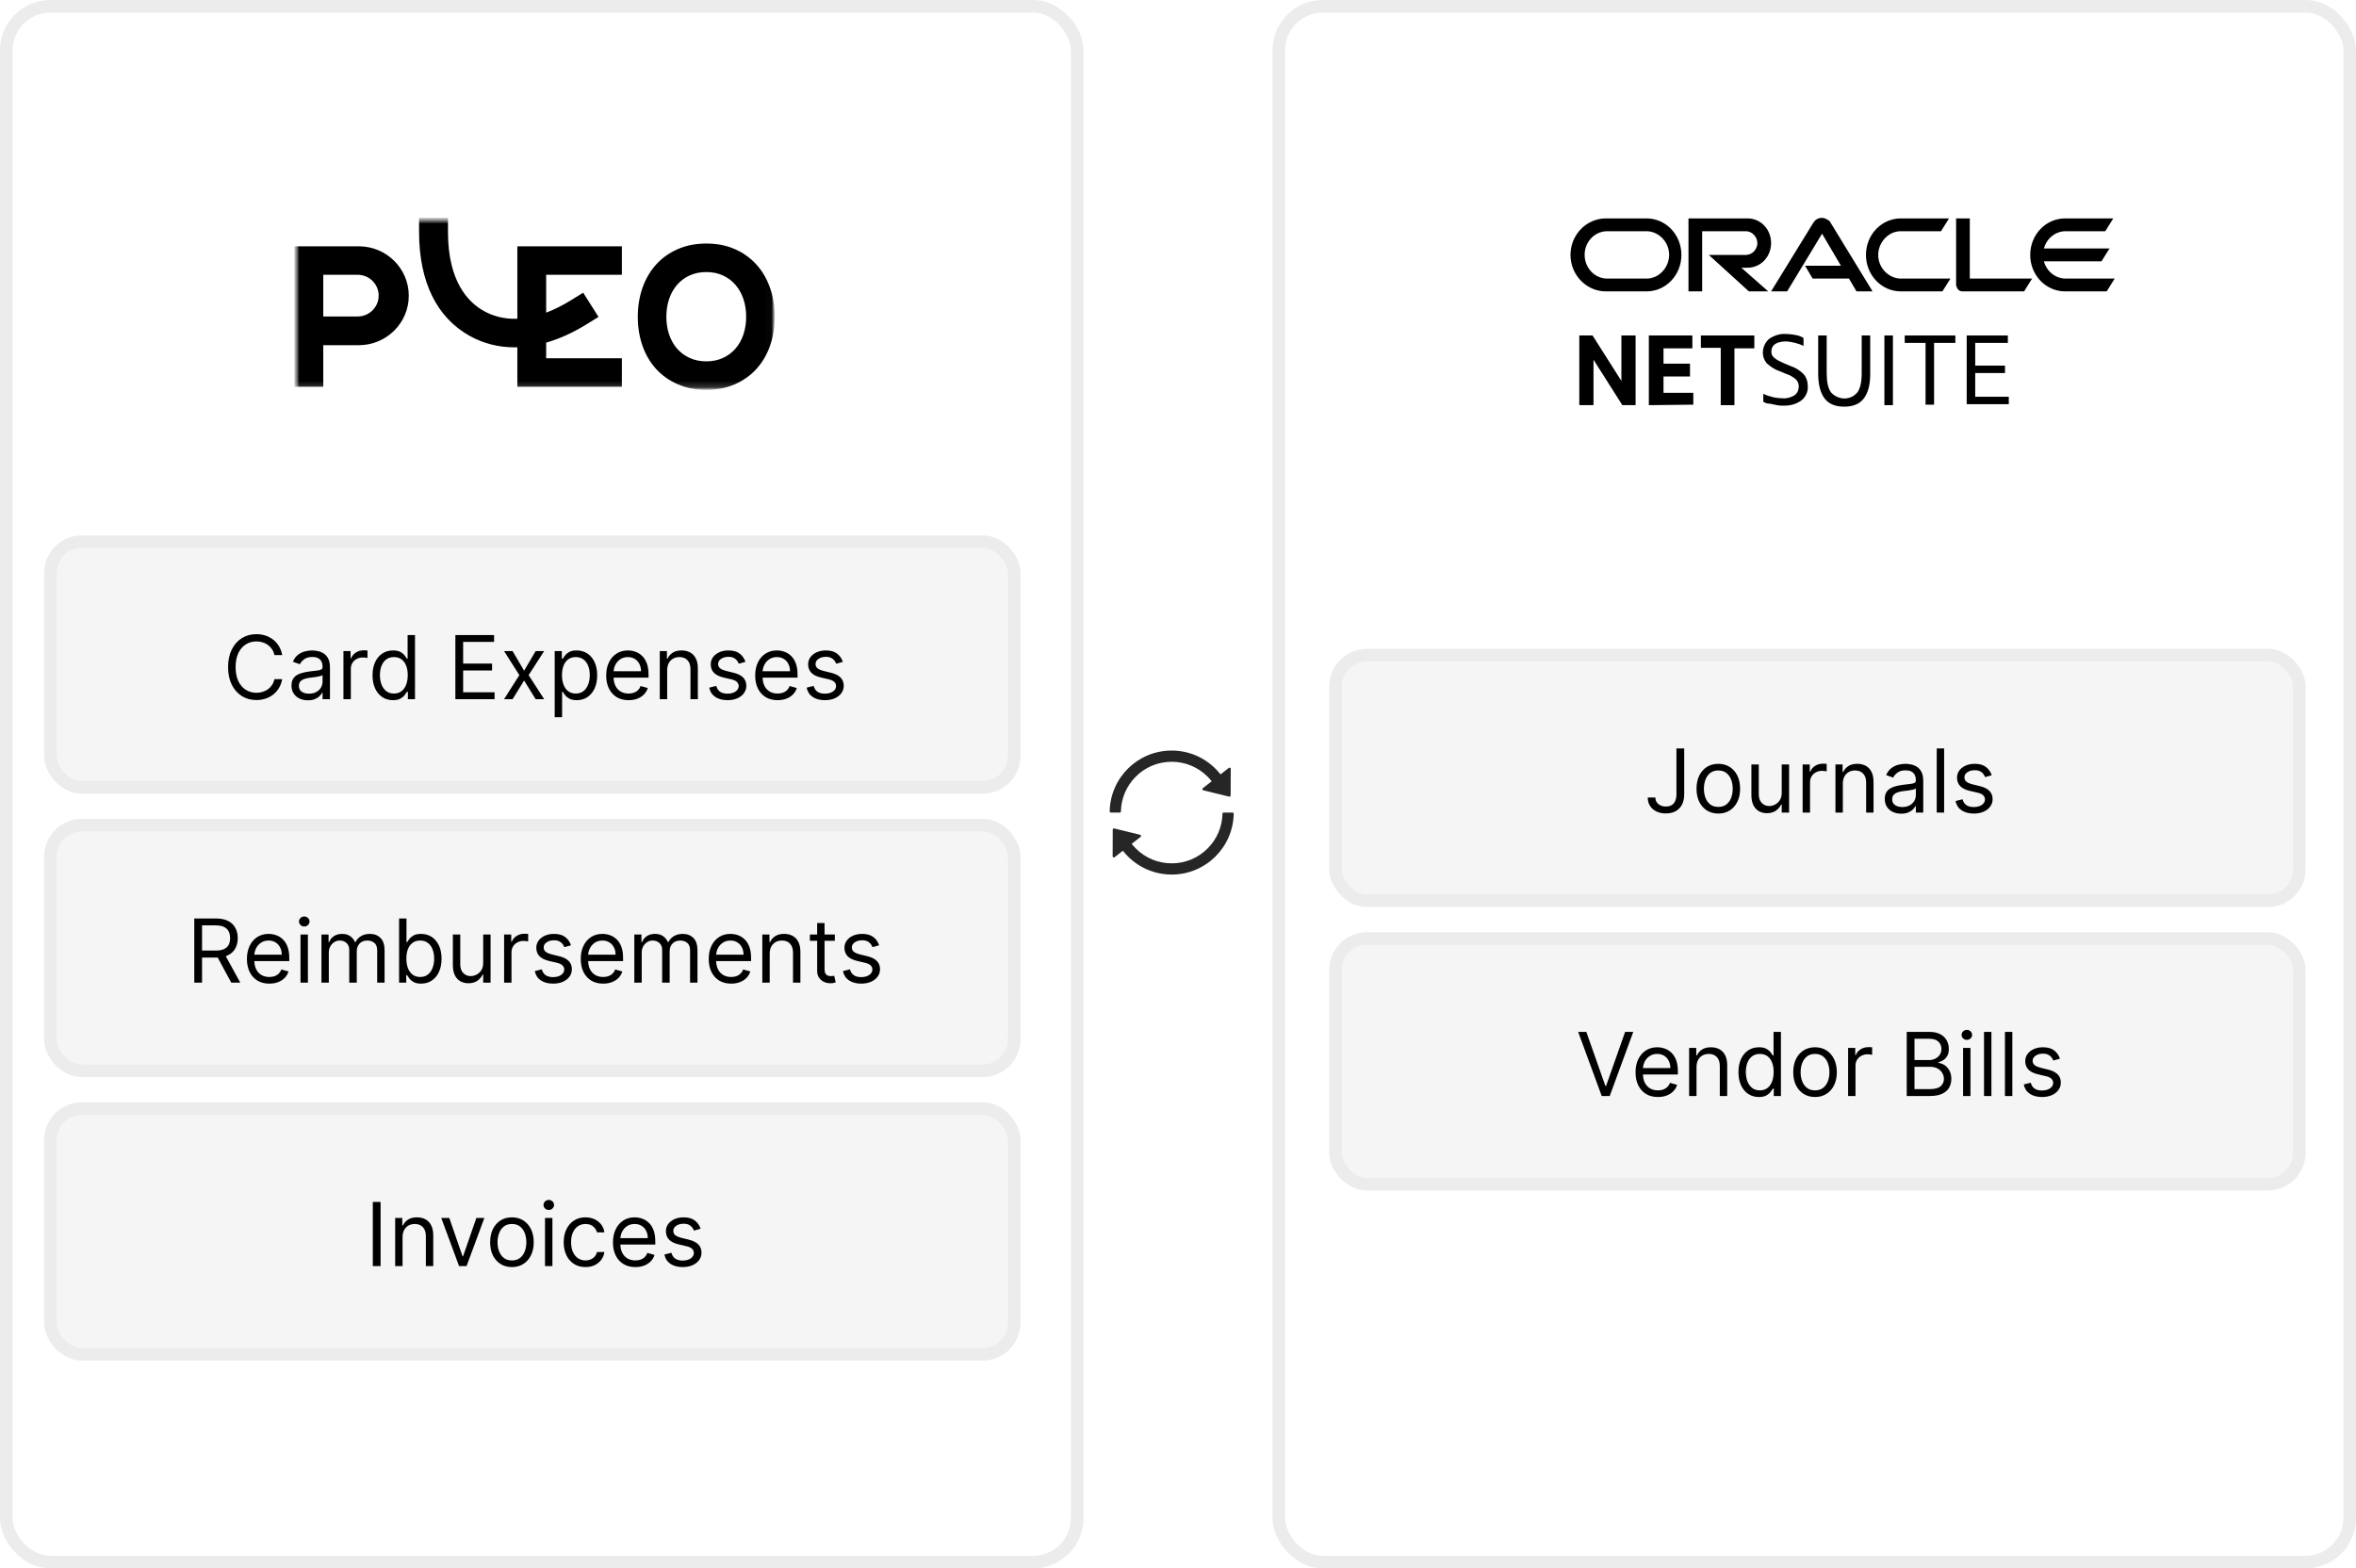
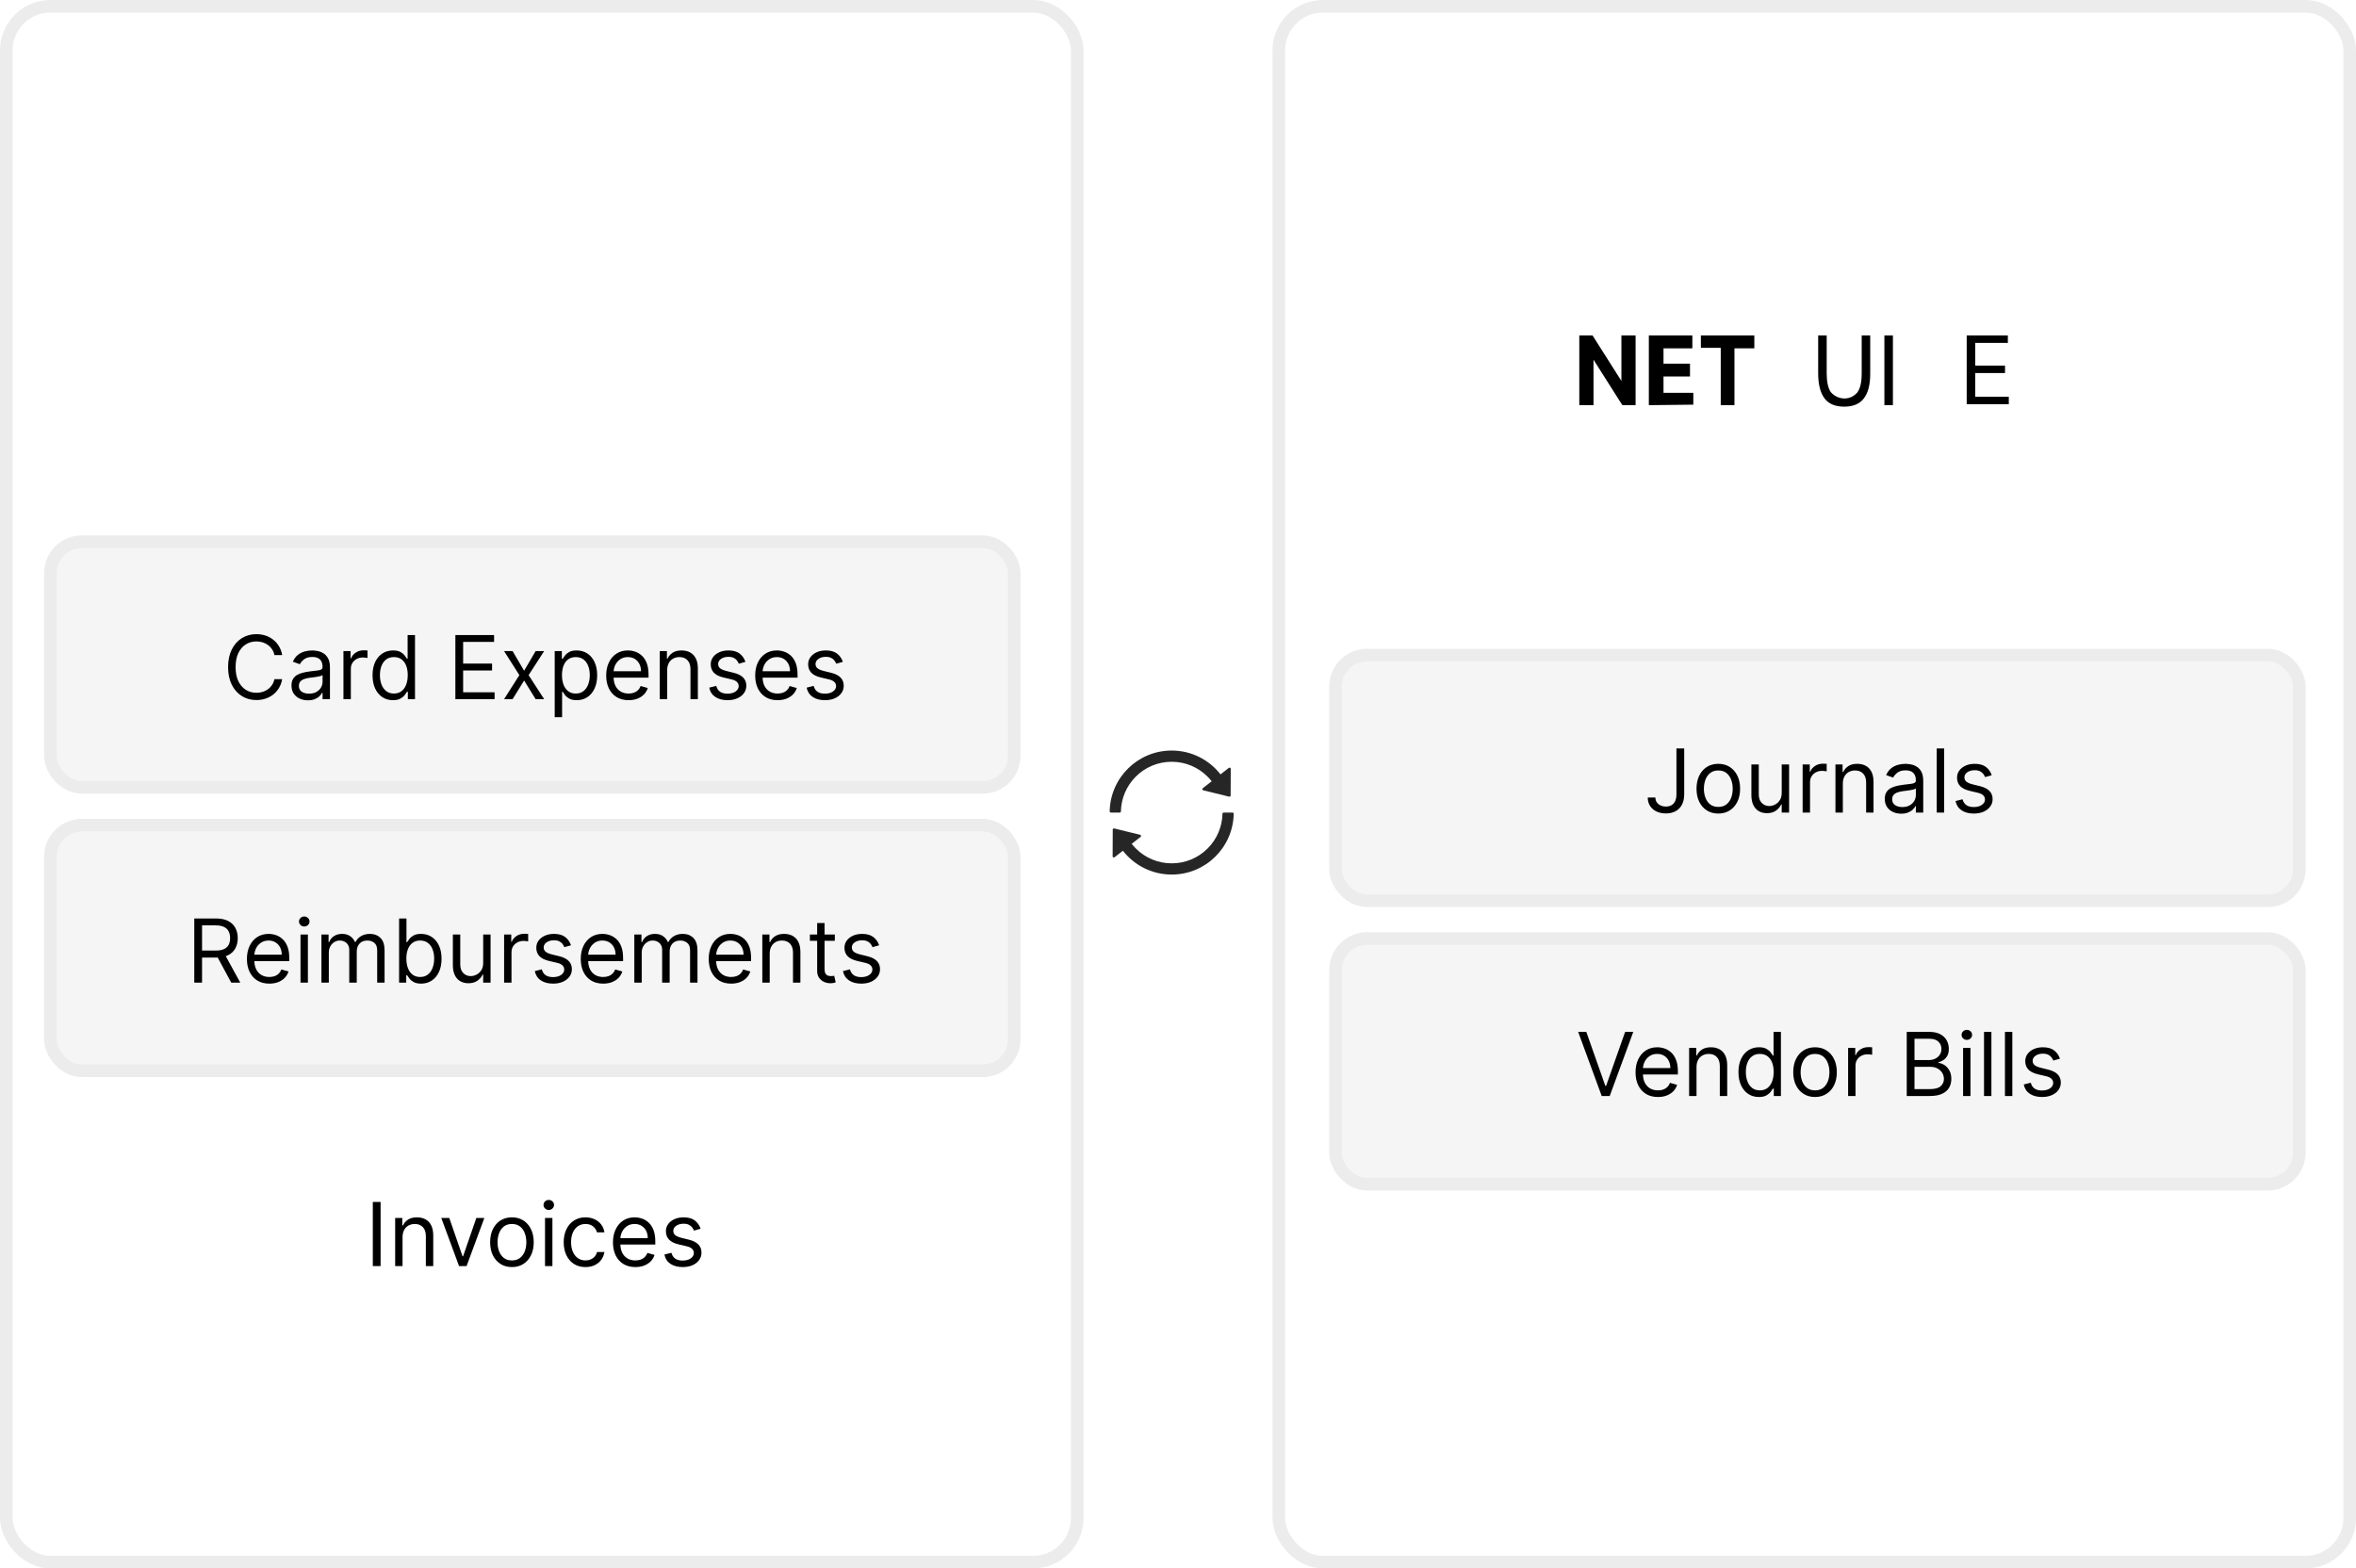
<svg xmlns="http://www.w3.org/2000/svg" width="374" height="249" viewBox="0 0 374 249" fill="none">
  <rect width="374" height="249" fill="white" />
  <rect x="203" y="1" width="170" height="247" rx="7" fill="white" stroke="#ECECEC" stroke-width="2" />
  <rect x="212" y="104" width="153" height="39" rx="5" fill="#F5F5F5" stroke="#ECECEC" stroke-width="2" />
  <rect x="212" y="149" width="153" height="39" rx="5" fill="#F5F5F5" stroke="#ECECEC" stroke-width="2" />
  <path d="M266.124 118.818H267.357V126.097C267.357 126.746 267.237 127.298 266.999 127.752C266.76 128.206 266.424 128.551 265.99 128.786C265.555 129.022 265.043 129.139 264.453 129.139C263.897 129.139 263.401 129.038 262.967 128.836C262.533 128.63 262.191 128.339 261.943 127.961C261.694 127.583 261.57 127.134 261.57 126.614H262.783C262.783 126.902 262.854 127.154 262.997 127.369C263.143 127.581 263.341 127.747 263.593 127.866C263.845 127.986 264.132 128.045 264.453 128.045C264.808 128.045 265.11 127.971 265.358 127.822C265.607 127.673 265.796 127.454 265.925 127.165C266.058 126.874 266.124 126.518 266.124 126.097V118.818ZM272.771 129.159C272.081 129.159 271.477 128.995 270.956 128.667C270.439 128.339 270.035 127.88 269.743 127.29C269.455 126.7 269.311 126.01 269.311 125.222C269.311 124.426 269.455 123.732 269.743 123.138C270.035 122.545 270.439 122.085 270.956 121.756C271.477 121.428 272.081 121.264 272.771 121.264C273.46 121.264 274.063 121.428 274.581 121.756C275.101 122.085 275.505 122.545 275.794 123.138C276.085 123.732 276.231 124.426 276.231 125.222C276.231 126.01 276.085 126.7 275.794 127.29C275.505 127.88 275.101 128.339 274.581 128.667C274.063 128.995 273.46 129.159 272.771 129.159ZM272.771 128.105C273.295 128.105 273.725 127.971 274.063 127.702C274.402 127.434 274.652 127.081 274.814 126.643C274.977 126.206 275.058 125.732 275.058 125.222C275.058 124.711 274.977 124.236 274.814 123.795C274.652 123.354 274.402 122.998 274.063 122.726C273.725 122.454 273.295 122.318 272.771 122.318C272.247 122.318 271.816 122.454 271.478 122.726C271.14 122.998 270.89 123.354 270.728 123.795C270.565 124.236 270.484 124.711 270.484 125.222C270.484 125.732 270.565 126.206 270.728 126.643C270.89 127.081 271.14 127.434 271.478 127.702C271.816 127.971 272.247 128.105 272.771 128.105ZM282.835 125.878V121.364H284.008V129H282.835V127.707H282.755C282.576 128.095 282.298 128.425 281.92 128.697C281.542 128.965 281.065 129.099 280.488 129.099C280.011 129.099 279.586 128.995 279.215 128.786C278.844 128.574 278.552 128.256 278.34 127.832C278.128 127.404 278.022 126.866 278.022 126.216V121.364H279.195V126.136C279.195 126.693 279.351 127.137 279.663 127.469C279.978 127.8 280.379 127.966 280.866 127.966C281.158 127.966 281.454 127.891 281.756 127.742C282.061 127.593 282.316 127.364 282.521 127.056C282.73 126.748 282.835 126.355 282.835 125.878ZM286.157 129V121.364H287.29V122.517H287.37C287.509 122.139 287.761 121.833 288.126 121.597C288.49 121.362 288.901 121.244 289.359 121.244C289.445 121.244 289.552 121.246 289.682 121.249C289.811 121.253 289.909 121.258 289.975 121.264V122.457C289.935 122.447 289.844 122.433 289.702 122.413C289.562 122.389 289.415 122.378 289.259 122.378C288.888 122.378 288.556 122.456 288.265 122.612C287.976 122.764 287.748 122.976 287.579 123.248C287.413 123.516 287.33 123.823 287.33 124.168V129H286.157ZM292.539 124.406V129H291.366V121.364H292.499V122.557H292.599C292.778 122.169 293.05 121.857 293.414 121.622C293.779 121.384 294.249 121.264 294.826 121.264C295.343 121.264 295.796 121.37 296.183 121.582C296.571 121.791 296.873 122.109 297.088 122.537C297.304 122.961 297.411 123.498 297.411 124.148V129H296.238V124.227C296.238 123.627 296.082 123.16 295.771 122.825C295.459 122.487 295.032 122.318 294.488 122.318C294.113 122.318 293.779 122.399 293.484 122.562C293.192 122.724 292.962 122.961 292.793 123.273C292.624 123.584 292.539 123.962 292.539 124.406ZM301.802 129.179C301.319 129.179 300.879 129.088 300.485 128.906C300.091 128.72 299.777 128.453 299.545 128.105C299.313 127.754 299.197 127.33 299.197 126.832C299.197 126.395 299.284 126.04 299.456 125.768C299.628 125.493 299.859 125.278 300.147 125.122C300.435 124.966 300.753 124.85 301.101 124.774C301.453 124.695 301.806 124.632 302.16 124.585C302.624 124.526 303.001 124.481 303.289 124.451C303.581 124.418 303.793 124.363 303.925 124.287C304.061 124.211 304.129 124.078 304.129 123.889V123.849C304.129 123.359 303.995 122.978 303.726 122.706C303.461 122.434 303.059 122.298 302.518 122.298C301.958 122.298 301.519 122.421 301.201 122.666C300.883 122.911 300.659 123.173 300.53 123.452L299.416 123.054C299.615 122.59 299.88 122.229 300.212 121.97C300.546 121.708 300.911 121.526 301.305 121.423C301.703 121.317 302.094 121.264 302.479 121.264C302.724 121.264 303.006 121.294 303.324 121.354C303.645 121.41 303.955 121.528 304.253 121.707C304.555 121.886 304.805 122.156 305.004 122.517C305.203 122.878 305.302 123.362 305.302 123.969V129H304.129V127.966H304.07C303.99 128.132 303.857 128.309 303.672 128.498C303.486 128.687 303.239 128.848 302.931 128.98C302.623 129.113 302.247 129.179 301.802 129.179ZM301.981 128.125C302.445 128.125 302.837 128.034 303.155 127.852C303.476 127.669 303.718 127.434 303.881 127.146C304.046 126.857 304.129 126.554 304.129 126.236V125.162C304.079 125.222 303.97 125.276 303.801 125.326C303.635 125.372 303.443 125.414 303.224 125.45C303.009 125.483 302.798 125.513 302.593 125.54C302.391 125.563 302.227 125.583 302.101 125.599C301.796 125.639 301.511 125.704 301.246 125.793C300.984 125.879 300.772 126.01 300.609 126.186C300.45 126.358 300.371 126.594 300.371 126.892C300.371 127.3 300.521 127.608 300.823 127.817C301.128 128.022 301.514 128.125 301.981 128.125ZM308.617 118.818V129H307.444V118.818H308.617ZM316.175 123.074L315.121 123.372C315.055 123.196 314.957 123.026 314.828 122.86C314.702 122.691 314.53 122.552 314.311 122.442C314.092 122.333 313.812 122.278 313.471 122.278C313.003 122.278 312.614 122.386 312.302 122.602C311.994 122.814 311.84 123.084 311.84 123.412C311.84 123.704 311.946 123.934 312.158 124.103C312.37 124.272 312.702 124.413 313.153 124.526L314.286 124.804C314.969 124.97 315.478 125.223 315.812 125.565C316.147 125.903 316.315 126.339 316.315 126.872C316.315 127.31 316.189 127.701 315.937 128.045C315.688 128.39 315.34 128.662 314.893 128.861C314.445 129.06 313.925 129.159 313.332 129.159C312.553 129.159 311.908 128.99 311.398 128.652C310.887 128.314 310.564 127.82 310.428 127.17L311.542 126.892C311.648 127.303 311.848 127.611 312.143 127.817C312.442 128.022 312.831 128.125 313.312 128.125C313.859 128.125 314.293 128.009 314.614 127.777C314.939 127.542 315.101 127.26 315.101 126.932C315.101 126.667 315.009 126.445 314.823 126.266C314.637 126.083 314.352 125.947 313.968 125.858L312.695 125.56C311.996 125.394 311.482 125.137 311.154 124.789C310.829 124.438 310.667 123.999 310.667 123.472C310.667 123.041 310.788 122.66 311.03 122.328C311.275 121.997 311.608 121.737 312.029 121.548C312.453 121.359 312.934 121.264 313.471 121.264C314.226 121.264 314.82 121.43 315.251 121.761C315.685 122.093 315.993 122.53 316.175 123.074Z" fill="black" />
  <path d="M251.816 163.818L254.838 172.389H254.958L257.98 163.818H259.273L255.534 174H254.262L250.523 163.818H251.816ZM263.191 174.159C262.455 174.159 261.82 173.997 261.286 173.672C260.756 173.344 260.347 172.886 260.059 172.3C259.773 171.71 259.631 171.024 259.631 170.241C259.631 169.459 259.773 168.77 260.059 168.173C260.347 167.573 260.748 167.106 261.262 166.771C261.779 166.433 262.382 166.264 263.071 166.264C263.469 166.264 263.862 166.33 264.25 166.463C264.637 166.596 264.99 166.811 265.309 167.109C265.627 167.404 265.88 167.795 266.069 168.283C266.258 168.77 266.353 169.37 266.353 170.082V170.58H260.466V169.565H265.159C265.159 169.134 265.073 168.75 264.901 168.412C264.732 168.074 264.49 167.807 264.175 167.612C263.863 167.416 263.496 167.318 263.071 167.318C262.604 167.318 262.2 167.434 261.858 167.666C261.52 167.895 261.26 168.193 261.078 168.561C260.895 168.929 260.804 169.323 260.804 169.744V170.42C260.804 170.997 260.904 171.486 261.103 171.887C261.305 172.285 261.585 172.588 261.943 172.797C262.301 173.002 262.717 173.105 263.191 173.105C263.499 173.105 263.777 173.062 264.026 172.976C264.278 172.886 264.495 172.754 264.677 172.578C264.859 172.399 265 172.177 265.1 171.912L266.233 172.23C266.114 172.615 265.913 172.953 265.632 173.244C265.35 173.533 265.002 173.758 264.588 173.92C264.173 174.08 263.708 174.159 263.191 174.159ZM269.311 169.406V174H268.137V166.364H269.271V167.557H269.37C269.549 167.169 269.821 166.857 270.186 166.622C270.55 166.384 271.021 166.264 271.598 166.264C272.115 166.264 272.567 166.37 272.955 166.582C273.343 166.791 273.644 167.109 273.86 167.537C274.075 167.961 274.183 168.498 274.183 169.148V174H273.009V169.227C273.009 168.627 272.854 168.16 272.542 167.825C272.231 167.487 271.803 167.318 271.259 167.318C270.885 167.318 270.55 167.399 270.255 167.562C269.964 167.724 269.733 167.961 269.564 168.273C269.395 168.584 269.311 168.962 269.311 169.406ZM279.21 174.159C278.574 174.159 278.012 173.998 277.525 173.677C277.038 173.352 276.657 172.895 276.381 172.305C276.106 171.711 275.969 171.01 275.969 170.202C275.969 169.4 276.106 168.704 276.381 168.114C276.657 167.524 277.039 167.068 277.53 166.746C278.02 166.425 278.587 166.264 279.23 166.264C279.727 166.264 280.12 166.347 280.408 166.513C280.7 166.675 280.922 166.861 281.075 167.07C281.23 167.275 281.351 167.444 281.438 167.577H281.537V163.818H282.71V174H281.577V172.827H281.438C281.351 172.966 281.229 173.142 281.07 173.354C280.911 173.562 280.684 173.75 280.389 173.915C280.094 174.078 279.701 174.159 279.21 174.159ZM279.369 173.105C279.84 173.105 280.238 172.982 280.563 172.737C280.887 172.489 281.134 172.146 281.303 171.708C281.472 171.267 281.557 170.759 281.557 170.182C281.557 169.612 281.474 169.113 281.308 168.685C281.143 168.254 280.897 167.92 280.573 167.681C280.248 167.439 279.847 167.318 279.369 167.318C278.872 167.318 278.458 167.446 278.127 167.701C277.798 167.953 277.551 168.296 277.386 168.73C277.223 169.161 277.142 169.645 277.142 170.182C277.142 170.725 277.225 171.219 277.391 171.663C277.56 172.104 277.808 172.455 278.136 172.717C278.468 172.976 278.879 173.105 279.369 173.105ZM288.124 174.159C287.435 174.159 286.83 173.995 286.31 173.667C285.793 173.339 285.388 172.88 285.097 172.29C284.808 171.7 284.664 171.01 284.664 170.222C284.664 169.426 284.808 168.732 285.097 168.138C285.388 167.545 285.793 167.085 286.31 166.756C286.83 166.428 287.435 166.264 288.124 166.264C288.814 166.264 289.417 166.428 289.934 166.756C290.454 167.085 290.859 167.545 291.147 168.138C291.439 168.732 291.585 169.426 291.585 170.222C291.585 171.01 291.439 171.7 291.147 172.29C290.859 172.88 290.454 173.339 289.934 173.667C289.417 173.995 288.814 174.159 288.124 174.159ZM288.124 173.105C288.648 173.105 289.079 172.971 289.417 172.702C289.755 172.434 290.005 172.081 290.168 171.643C290.33 171.206 290.411 170.732 290.411 170.222C290.411 169.711 290.33 169.236 290.168 168.795C290.005 168.354 289.755 167.998 289.417 167.726C289.079 167.454 288.648 167.318 288.124 167.318C287.601 167.318 287.17 167.454 286.832 167.726C286.494 167.998 286.243 168.354 286.081 168.795C285.919 169.236 285.837 169.711 285.837 170.222C285.837 170.732 285.919 171.206 286.081 171.643C286.243 172.081 286.494 172.434 286.832 172.702C287.17 172.971 287.601 173.105 288.124 173.105ZM293.376 174V166.364H294.509V167.517H294.589C294.728 167.139 294.98 166.833 295.344 166.597C295.709 166.362 296.12 166.244 296.577 166.244C296.664 166.244 296.771 166.246 296.9 166.249C297.03 166.253 297.128 166.258 297.194 166.264V167.457C297.154 167.447 297.063 167.433 296.92 167.413C296.781 167.389 296.634 167.378 296.478 167.378C296.107 167.378 295.775 167.456 295.484 167.612C295.195 167.764 294.967 167.976 294.797 168.248C294.632 168.516 294.549 168.823 294.549 169.168V174H293.376ZM302.681 174V163.818H306.241C306.95 163.818 307.535 163.941 307.996 164.186C308.457 164.428 308.8 164.754 309.025 165.165C309.25 165.573 309.363 166.026 309.363 166.523C309.363 166.96 309.285 167.321 309.129 167.607C308.977 167.892 308.775 168.117 308.523 168.283C308.274 168.448 308.004 168.571 307.712 168.651V168.75C308.024 168.77 308.337 168.879 308.652 169.078C308.967 169.277 309.23 169.562 309.443 169.933C309.655 170.304 309.761 170.759 309.761 171.295C309.761 171.806 309.645 172.265 309.413 172.673C309.181 173.08 308.814 173.403 308.314 173.642C307.814 173.881 307.162 174 306.36 174H302.681ZM303.914 172.906H306.36C307.166 172.906 307.737 172.75 308.075 172.439C308.417 172.124 308.587 171.743 308.587 171.295C308.587 170.951 308.5 170.633 308.324 170.341C308.148 170.046 307.898 169.811 307.573 169.635C307.248 169.456 306.864 169.366 306.42 169.366H303.914V172.906ZM303.914 168.293H306.201C306.572 168.293 306.907 168.22 307.205 168.074C307.507 167.928 307.746 167.723 307.921 167.457C308.1 167.192 308.19 166.881 308.19 166.523C308.19 166.075 308.034 165.696 307.722 165.384C307.411 165.069 306.917 164.912 306.241 164.912H303.914V168.293ZM311.628 174V166.364H312.801V174H311.628ZM312.224 165.091C311.995 165.091 311.798 165.013 311.633 164.857C311.47 164.701 311.389 164.514 311.389 164.295C311.389 164.077 311.47 163.889 311.633 163.734C311.798 163.578 311.995 163.5 312.224 163.5C312.453 163.5 312.648 163.578 312.811 163.734C312.977 163.889 313.059 164.077 313.059 164.295C313.059 164.514 312.977 164.701 312.811 164.857C312.648 165.013 312.453 165.091 312.224 165.091ZM316.123 163.818V174H314.95V163.818H316.123ZM319.445 163.818V174H318.272V163.818H319.445ZM327.003 168.074L325.949 168.372C325.883 168.196 325.785 168.026 325.656 167.86C325.53 167.691 325.358 167.552 325.139 167.442C324.92 167.333 324.64 167.278 324.299 167.278C323.832 167.278 323.442 167.386 323.131 167.602C322.822 167.814 322.668 168.084 322.668 168.412C322.668 168.704 322.774 168.934 322.986 169.103C323.199 169.272 323.53 169.413 323.981 169.526L325.114 169.804C325.797 169.97 326.306 170.223 326.641 170.565C326.975 170.903 327.143 171.339 327.143 171.872C327.143 172.31 327.017 172.701 326.765 173.045C326.516 173.39 326.168 173.662 325.721 173.861C325.273 174.06 324.753 174.159 324.16 174.159C323.381 174.159 322.736 173.99 322.226 173.652C321.715 173.314 321.392 172.82 321.256 172.17L322.37 171.892C322.476 172.303 322.677 172.611 322.972 172.817C323.27 173.022 323.659 173.125 324.14 173.125C324.687 173.125 325.121 173.009 325.442 172.777C325.767 172.542 325.93 172.26 325.93 171.932C325.93 171.667 325.837 171.445 325.651 171.266C325.466 171.083 325.181 170.947 324.796 170.858L323.523 170.56C322.824 170.394 322.31 170.137 321.982 169.789C321.657 169.438 321.495 168.999 321.495 168.472C321.495 168.041 321.616 167.66 321.858 167.328C322.103 166.997 322.436 166.737 322.857 166.548C323.281 166.359 323.762 166.264 324.299 166.264C325.055 166.264 325.648 166.43 326.079 166.761C326.513 167.093 326.821 167.53 327.003 168.074Z" fill="black" />
-   <path d="M286.543 42.19H292.238L289.241 37.1L283.696 46.261H281.149L287.892 35.299C288.416 34.516 289.391 34.36 290.14 34.908C290.29 34.986 290.439 35.064 290.514 35.221L297.258 46.261H294.71L293.512 44.225H287.742L286.543 42.19ZM312.693 44.225V34.673H310.52V45.165C310.52 45.478 310.67 45.713 310.82 45.948C311.044 46.183 311.269 46.261 311.569 46.261H321.309L322.583 44.225H312.693ZM277.402 42.503C279.5 42.503 281.149 40.78 281.149 38.588C281.149 36.395 279.5 34.673 277.402 34.673H268.036V46.261H270.209V36.709H277.252C278.226 36.787 278.976 37.648 278.976 38.666C278.901 39.606 278.226 40.389 277.252 40.467H271.258L277.627 46.261H280.699L276.428 42.503H277.402ZM254.924 46.261H261.368C264.44 46.261 266.912 43.677 266.912 40.467C266.912 37.257 264.44 34.673 261.368 34.673H254.924C251.852 34.673 249.305 37.257 249.305 40.467C249.305 43.677 251.852 46.261 254.924 46.261ZM261.218 44.225H254.999C253.051 44.147 251.477 42.424 251.552 40.31C251.627 38.353 253.126 36.787 254.999 36.709H261.218C263.166 36.63 264.889 38.275 264.964 40.31C265.039 42.346 263.466 44.147 261.518 44.225H261.218ZM301.753 46.261H308.347L309.621 44.225H301.903C299.955 44.304 298.232 42.659 298.157 40.623C298.082 38.588 299.656 36.787 301.604 36.709H308.122L309.396 34.673H301.753C298.681 34.673 296.209 37.257 296.209 40.467C296.209 43.677 298.681 46.261 301.753 46.261ZM327.903 44.225C326.33 44.225 324.906 43.129 324.456 41.485H333.597L334.871 39.449H324.456C324.906 37.805 326.33 36.709 327.903 36.709H334.197L335.47 34.673H327.828C324.756 34.673 322.284 37.257 322.284 40.467C322.284 43.677 324.756 46.261 327.828 46.261H334.422L335.695 44.225H327.903Z" fill="black" />
  <path d="M250.705 64.323V53.26H252.808L257.388 60.479V53.26H259.641V64.323H257.538L252.958 57.105V64.323H250.705Z" fill="black" />
  <path d="M261.743 64.323V53.26H268.651V55.3H264.071V57.732H268.276V59.772H264.071V62.362H268.802V64.245L261.743 64.323Z" fill="black" />
  <path d="M273.157 64.323V55.221H270.003V53.26H278.488V55.3H275.334V64.323H273.157Z" fill="black" />
-   <path d="M279.914 63.774V62.519C280.89 62.99 281.942 63.225 282.993 63.225C283.669 63.303 284.344 63.068 284.87 62.754C285.321 62.44 285.546 61.891 285.546 61.342C285.546 60.95 285.396 60.557 285.096 60.243C284.645 59.851 284.12 59.537 283.594 59.38L282.467 58.909C281.717 58.674 281.041 58.203 280.44 57.654C280.064 57.183 279.84 56.634 279.84 56.006C279.84 55.143 280.215 54.358 280.816 53.809C281.642 53.26 282.543 52.946 283.519 53.025C284.044 53.025 284.495 53.103 285.021 53.181C285.471 53.26 285.921 53.417 286.297 53.652V54.908C285.471 54.515 284.495 54.28 283.594 54.202C282.017 54.202 281.191 54.751 281.191 55.849C281.191 56.242 281.341 56.556 281.642 56.791C282.092 57.183 282.618 57.419 283.143 57.654L284.269 58.125C285.021 58.36 285.771 58.831 286.372 59.459C286.747 59.929 286.973 60.557 286.973 61.263C287.048 62.127 286.672 62.99 285.997 63.539C285.171 64.166 284.195 64.402 283.219 64.402C282.842 64.402 282.467 64.402 282.092 64.323C281.717 64.245 281.341 64.166 280.965 64.088C280.44 64.088 280.14 63.931 279.914 63.774Z" fill="black" />
  <path d="M288.624 59.302V53.26H289.976V59.302C289.976 60.636 290.201 61.656 290.652 62.283C291.703 63.46 293.505 63.617 294.632 62.519C294.707 62.44 294.782 62.362 294.857 62.283C295.307 61.656 295.533 60.636 295.533 59.302V53.26H296.884V59.38C296.884 61.185 296.509 62.44 295.833 63.303C295.157 64.166 294.106 64.559 292.755 64.559C291.403 64.559 290.352 64.166 289.676 63.303C289 62.44 288.624 61.106 288.624 59.302Z" fill="black" />
  <path d="M299.136 64.323V53.26H300.488V64.323H299.136Z" fill="black" />
-   <path d="M305.67 64.323V54.437H302.366V53.26H310.4V54.437H307.021V64.245H305.67V64.323Z" fill="black" />
  <path d="M312.202 64.323V53.26H318.734V54.437H313.553V58.046H318.284V59.223H313.553V62.989H318.884V64.166H312.202V64.323Z" fill="black" />
  <rect x="1" y="1" width="170" height="247" rx="7" fill="white" stroke="#ECECEC" stroke-width="2" />
  <rect x="8" y="86" width="153" height="39" rx="5" fill="#F5F5F5" stroke="#ECECEC" stroke-width="2" />
-   <path d="M44.797 104H43.564C43.491 103.645 43.364 103.334 43.181 103.065C43.002 102.797 42.784 102.571 42.525 102.389C42.27 102.204 41.987 102.064 41.675 101.972C41.364 101.879 41.039 101.832 40.701 101.832C40.084 101.832 39.526 101.988 39.025 102.3C38.528 102.611 38.132 103.07 37.837 103.677C37.545 104.283 37.4 105.027 37.4 105.909C37.4 106.791 37.545 107.535 37.837 108.141C38.132 108.748 38.528 109.207 39.025 109.518C39.526 109.83 40.084 109.986 40.701 109.986C41.039 109.986 41.364 109.939 41.675 109.847C41.987 109.754 42.27 109.616 42.525 109.434C42.784 109.248 43.002 109.021 43.181 108.753C43.364 108.481 43.491 108.17 43.564 107.818H44.797C44.704 108.339 44.535 108.804 44.29 109.215C44.045 109.626 43.74 109.976 43.375 110.264C43.011 110.549 42.601 110.766 42.147 110.915C41.697 111.065 41.214 111.139 40.701 111.139C39.832 111.139 39.06 110.927 38.384 110.503C37.708 110.079 37.176 109.475 36.788 108.693C36.4 107.911 36.206 106.983 36.206 105.909C36.206 104.835 36.4 103.907 36.788 103.125C37.176 102.343 37.708 101.74 38.384 101.315C39.06 100.891 39.832 100.679 40.701 100.679C41.214 100.679 41.697 100.754 42.147 100.903C42.601 101.052 43.011 101.271 43.375 101.559C43.74 101.844 44.045 102.192 44.29 102.603C44.535 103.011 44.704 103.476 44.797 104ZM48.878 111.179C48.394 111.179 47.955 111.088 47.56 110.906C47.166 110.72 46.853 110.453 46.621 110.105C46.389 109.754 46.273 109.33 46.273 108.832C46.273 108.395 46.359 108.04 46.531 107.768C46.703 107.493 46.934 107.278 47.222 107.122C47.511 106.966 47.829 106.85 48.177 106.774C48.528 106.695 48.881 106.632 49.236 106.585C49.7 106.526 50.076 106.481 50.364 106.451C50.656 106.418 50.868 106.363 51.001 106.287C51.136 106.211 51.204 106.078 51.204 105.889V105.849C51.204 105.359 51.07 104.978 50.802 104.706C50.536 104.434 50.134 104.298 49.594 104.298C49.033 104.298 48.594 104.421 48.276 104.666C47.958 104.911 47.734 105.173 47.605 105.452L46.491 105.054C46.69 104.59 46.955 104.229 47.287 103.97C47.621 103.708 47.986 103.526 48.38 103.423C48.778 103.317 49.169 103.264 49.554 103.264C49.799 103.264 50.081 103.294 50.399 103.354C50.721 103.41 51.03 103.528 51.329 103.707C51.63 103.886 51.88 104.156 52.079 104.517C52.278 104.878 52.378 105.362 52.378 105.969V111H51.204V109.966H51.145C51.065 110.132 50.933 110.309 50.747 110.498C50.561 110.687 50.315 110.848 50.006 110.98C49.698 111.113 49.322 111.179 48.878 111.179ZM49.057 110.125C49.521 110.125 49.912 110.034 50.23 109.852C50.551 109.669 50.793 109.434 50.956 109.146C51.121 108.857 51.204 108.554 51.204 108.236V107.162C51.155 107.222 51.045 107.276 50.876 107.326C50.711 107.372 50.518 107.414 50.3 107.45C50.084 107.483 49.874 107.513 49.668 107.54C49.466 107.563 49.302 107.583 49.176 107.599C48.871 107.639 48.586 107.704 48.321 107.793C48.059 107.879 47.847 108.01 47.684 108.186C47.525 108.358 47.446 108.594 47.446 108.892C47.446 109.3 47.597 109.608 47.898 109.817C48.203 110.022 48.589 110.125 49.057 110.125ZM54.519 111V103.364H55.653V104.517H55.732C55.871 104.139 56.123 103.833 56.488 103.597C56.852 103.362 57.264 103.244 57.721 103.244C57.807 103.244 57.915 103.246 58.044 103.249C58.173 103.253 58.271 103.258 58.337 103.264V104.457C58.298 104.447 58.206 104.433 58.064 104.413C57.925 104.389 57.777 104.378 57.621 104.378C57.25 104.378 56.919 104.456 56.627 104.612C56.339 104.764 56.11 104.976 55.941 105.248C55.775 105.516 55.693 105.823 55.693 106.168V111H54.519ZM62.379 111.159C61.743 111.159 61.181 110.998 60.694 110.677C60.207 110.352 59.825 109.895 59.55 109.305C59.275 108.711 59.138 108.01 59.138 107.202C59.138 106.4 59.275 105.704 59.55 105.114C59.825 104.524 60.208 104.068 60.699 103.746C61.189 103.425 61.756 103.264 62.399 103.264C62.896 103.264 63.289 103.347 63.577 103.513C63.869 103.675 64.091 103.861 64.244 104.07C64.399 104.275 64.52 104.444 64.606 104.577H64.706V100.818H65.879V111H64.746V109.827H64.606C64.52 109.966 64.398 110.142 64.239 110.354C64.079 110.562 63.852 110.75 63.557 110.915C63.263 111.078 62.87 111.159 62.379 111.159ZM62.538 110.105C63.009 110.105 63.407 109.982 63.731 109.737C64.056 109.489 64.303 109.146 64.472 108.708C64.641 108.267 64.726 107.759 64.726 107.182C64.726 106.612 64.643 106.113 64.477 105.685C64.312 105.254 64.066 104.92 63.742 104.681C63.417 104.439 63.016 104.318 62.538 104.318C62.041 104.318 61.627 104.446 61.295 104.701C60.967 104.953 60.72 105.296 60.555 105.73C60.392 106.161 60.311 106.645 60.311 107.182C60.311 107.725 60.394 108.219 60.56 108.663C60.729 109.104 60.977 109.455 61.305 109.717C61.637 109.976 62.048 110.105 62.538 110.105ZM72.288 111V100.818H78.433V101.912H73.521V105.352H78.114V106.446H73.521V109.906H78.512V111H72.288ZM81.371 103.364L83.2 106.486L85.03 103.364H86.382L83.916 107.182L86.382 111H85.03L83.2 108.037L81.371 111H80.019L82.445 107.182L80.019 103.364H81.371ZM88.056 113.864V103.364H89.19V104.577H89.329C89.415 104.444 89.534 104.275 89.687 104.07C89.843 103.861 90.065 103.675 90.353 103.513C90.645 103.347 91.039 103.264 91.536 103.264C92.179 103.264 92.746 103.425 93.237 103.746C93.727 104.068 94.11 104.524 94.385 105.114C94.66 105.704 94.798 106.4 94.798 107.202C94.798 108.01 94.66 108.711 94.385 109.305C94.11 109.895 93.729 110.352 93.242 110.677C92.754 110.998 92.193 111.159 91.556 111.159C91.066 111.159 90.673 111.078 90.378 110.915C90.083 110.75 89.856 110.562 89.697 110.354C89.538 110.142 89.415 109.966 89.329 109.827H89.23V113.864H88.056ZM89.21 107.182C89.21 107.759 89.294 108.267 89.463 108.708C89.632 109.146 89.879 109.489 90.204 109.737C90.529 109.982 90.927 110.105 91.397 110.105C91.888 110.105 92.297 109.976 92.625 109.717C92.957 109.455 93.205 109.104 93.371 108.663C93.54 108.219 93.624 107.725 93.624 107.182C93.624 106.645 93.542 106.161 93.376 105.73C93.213 105.296 92.967 104.953 92.635 104.701C92.307 104.446 91.894 104.318 91.397 104.318C90.92 104.318 90.519 104.439 90.194 104.681C89.869 104.92 89.624 105.254 89.458 105.685C89.293 106.113 89.21 106.612 89.21 107.182ZM99.789 111.159C99.053 111.159 98.419 110.997 97.885 110.672C97.355 110.344 96.945 109.886 96.657 109.3C96.372 108.71 96.23 108.024 96.23 107.241C96.23 106.459 96.372 105.77 96.657 105.173C96.945 104.573 97.347 104.106 97.86 103.771C98.377 103.433 98.981 103.264 99.67 103.264C100.068 103.264 100.46 103.33 100.848 103.463C101.236 103.596 101.589 103.811 101.907 104.109C102.225 104.404 102.479 104.795 102.668 105.283C102.857 105.77 102.951 106.37 102.951 107.082V107.58H97.065V106.565H101.758C101.758 106.134 101.672 105.75 101.499 105.412C101.33 105.074 101.088 104.807 100.774 104.612C100.462 104.416 100.094 104.318 99.67 104.318C99.203 104.318 98.798 104.434 98.457 104.666C98.119 104.895 97.859 105.193 97.676 105.561C97.494 105.929 97.403 106.323 97.403 106.744V107.42C97.403 107.997 97.502 108.486 97.701 108.887C97.903 109.285 98.183 109.588 98.541 109.797C98.899 110.002 99.315 110.105 99.789 110.105C100.097 110.105 100.376 110.062 100.624 109.976C100.876 109.886 101.093 109.754 101.276 109.578C101.458 109.399 101.599 109.177 101.698 108.912L102.832 109.23C102.713 109.615 102.512 109.953 102.23 110.244C101.949 110.533 101.601 110.758 101.186 110.92C100.772 111.08 100.306 111.159 99.789 111.159ZM105.909 106.406V111H104.736V103.364H105.869V104.557H105.969C106.148 104.169 106.42 103.857 106.784 103.622C107.149 103.384 107.619 103.264 108.196 103.264C108.713 103.264 109.166 103.37 109.553 103.582C109.941 103.791 110.243 104.109 110.458 104.537C110.674 104.961 110.781 105.498 110.781 106.148V111H109.608V106.227C109.608 105.627 109.452 105.16 109.141 104.825C108.829 104.487 108.402 104.318 107.858 104.318C107.484 104.318 107.149 104.399 106.854 104.562C106.562 104.724 106.332 104.961 106.163 105.273C105.994 105.584 105.909 105.962 105.909 106.406ZM118.335 105.074L117.281 105.372C117.214 105.196 117.116 105.026 116.987 104.86C116.861 104.691 116.689 104.552 116.47 104.442C116.251 104.333 115.971 104.278 115.63 104.278C115.163 104.278 114.773 104.386 114.462 104.602C114.153 104.814 113.999 105.084 113.999 105.412C113.999 105.704 114.105 105.934 114.317 106.103C114.53 106.272 114.861 106.413 115.312 106.526L116.445 106.804C117.128 106.97 117.637 107.223 117.972 107.565C118.306 107.903 118.474 108.339 118.474 108.872C118.474 109.31 118.348 109.701 118.096 110.045C117.847 110.39 117.499 110.662 117.052 110.861C116.604 111.06 116.084 111.159 115.491 111.159C114.712 111.159 114.067 110.99 113.557 110.652C113.046 110.314 112.723 109.82 112.587 109.17L113.701 108.892C113.807 109.303 114.008 109.611 114.303 109.817C114.601 110.022 114.99 110.125 115.471 110.125C116.018 110.125 116.452 110.009 116.773 109.777C117.098 109.542 117.261 109.26 117.261 108.932C117.261 108.667 117.168 108.445 116.982 108.266C116.797 108.083 116.512 107.947 116.127 107.858L114.854 107.56C114.155 107.394 113.641 107.137 113.313 106.789C112.988 106.438 112.826 105.999 112.826 105.472C112.826 105.041 112.947 104.66 113.189 104.328C113.434 103.997 113.767 103.737 114.188 103.548C114.612 103.359 115.093 103.264 115.63 103.264C116.386 103.264 116.979 103.43 117.41 103.761C117.844 104.093 118.152 104.53 118.335 105.074ZM123.442 111.159C122.706 111.159 122.071 110.997 121.537 110.672C121.007 110.344 120.598 109.886 120.309 109.3C120.024 108.71 119.882 108.024 119.882 107.241C119.882 106.459 120.024 105.77 120.309 105.173C120.598 104.573 120.999 104.106 121.513 103.771C122.03 103.433 122.633 103.264 123.322 103.264C123.72 103.264 124.113 103.33 124.501 103.463C124.888 103.596 125.241 103.811 125.559 104.109C125.878 104.404 126.131 104.795 126.32 105.283C126.509 105.77 126.604 106.37 126.604 107.082V107.58H120.717V106.565H125.41C125.41 106.134 125.324 105.75 125.152 105.412C124.983 105.074 124.741 104.807 124.426 104.612C124.114 104.416 123.747 104.318 123.322 104.318C122.855 104.318 122.451 104.434 122.109 104.666C121.771 104.895 121.511 105.193 121.329 105.561C121.146 105.929 121.055 106.323 121.055 106.744V107.42C121.055 107.997 121.155 108.486 121.354 108.887C121.556 109.285 121.836 109.588 122.194 109.797C122.552 110.002 122.968 110.105 123.442 110.105C123.75 110.105 124.028 110.062 124.277 109.976C124.529 109.886 124.746 109.754 124.928 109.578C125.11 109.399 125.251 109.177 125.351 108.912L126.484 109.23C126.365 109.615 126.164 109.953 125.883 110.244C125.601 110.533 125.253 110.758 124.839 110.92C124.424 111.08 123.959 111.159 123.442 111.159ZM133.797 105.074L132.743 105.372C132.677 105.196 132.579 105.026 132.45 104.86C132.324 104.691 132.152 104.552 131.933 104.442C131.714 104.333 131.434 104.278 131.093 104.278C130.626 104.278 130.236 104.386 129.925 104.602C129.616 104.814 129.462 105.084 129.462 105.412C129.462 105.704 129.568 105.934 129.78 106.103C129.992 106.272 130.324 106.413 130.775 106.526L131.908 106.804C132.591 106.97 133.1 107.223 133.434 107.565C133.769 107.903 133.937 108.339 133.937 108.872C133.937 109.31 133.811 109.701 133.559 110.045C133.31 110.39 132.962 110.662 132.515 110.861C132.067 111.06 131.547 111.159 130.954 111.159C130.175 111.159 129.53 110.99 129.02 110.652C128.509 110.314 128.186 109.82 128.05 109.17L129.164 108.892C129.27 109.303 129.47 109.611 129.765 109.817C130.064 110.022 130.453 110.125 130.934 110.125C131.481 110.125 131.915 110.009 132.236 109.777C132.561 109.542 132.724 109.26 132.724 108.932C132.724 108.667 132.631 108.445 132.445 108.266C132.26 108.083 131.974 107.947 131.59 107.858L130.317 107.56C129.618 107.394 129.104 107.137 128.776 106.789C128.451 106.438 128.289 105.999 128.289 105.472C128.289 105.041 128.41 104.66 128.652 104.328C128.897 103.997 129.23 103.737 129.651 103.548C130.075 103.359 130.556 103.264 131.093 103.264C131.849 103.264 132.442 103.43 132.873 103.761C133.307 104.093 133.615 104.53 133.797 105.074Z" fill="black" />
-   <rect x="8" y="176" width="153" height="39" rx="5" fill="#F5F5F5" stroke="#ECECEC" stroke-width="2" />
+   <path d="M44.797 104H43.564C43.491 103.645 43.364 103.334 43.181 103.065C43.002 102.797 42.784 102.571 42.525 102.389C42.27 102.204 41.987 102.064 41.675 101.972C41.364 101.879 41.039 101.832 40.701 101.832C40.084 101.832 39.526 101.988 39.025 102.3C38.528 102.611 38.132 103.07 37.837 103.677C37.545 104.283 37.4 105.027 37.4 105.909C37.4 106.791 37.545 107.535 37.837 108.141C38.132 108.748 38.528 109.207 39.025 109.518C39.526 109.83 40.084 109.986 40.701 109.986C41.039 109.986 41.364 109.939 41.675 109.847C41.987 109.754 42.27 109.616 42.525 109.434C42.784 109.248 43.002 109.021 43.181 108.753C43.364 108.481 43.491 108.17 43.564 107.818H44.797C44.704 108.339 44.535 108.804 44.29 109.215C44.045 109.626 43.74 109.976 43.375 110.264C43.011 110.549 42.601 110.766 42.147 110.915C41.697 111.065 41.214 111.139 40.701 111.139C39.832 111.139 39.06 110.927 38.384 110.503C37.708 110.079 37.176 109.475 36.788 108.693C36.4 107.911 36.206 106.983 36.206 105.909C36.206 104.835 36.4 103.907 36.788 103.125C37.176 102.343 37.708 101.74 38.384 101.315C39.06 100.891 39.832 100.679 40.701 100.679C41.214 100.679 41.697 100.754 42.147 100.903C42.601 101.052 43.011 101.271 43.375 101.559C43.74 101.844 44.045 102.192 44.29 102.603C44.535 103.011 44.704 103.476 44.797 104ZM48.878 111.179C48.394 111.179 47.955 111.088 47.56 110.906C47.166 110.72 46.853 110.453 46.621 110.105C46.389 109.754 46.273 109.33 46.273 108.832C46.273 108.395 46.359 108.04 46.531 107.768C46.703 107.493 46.934 107.278 47.222 107.122C47.511 106.966 47.829 106.85 48.177 106.774C48.528 106.695 48.881 106.632 49.236 106.585C49.7 106.526 50.076 106.481 50.364 106.451C50.656 106.418 50.868 106.363 51.001 106.287C51.136 106.211 51.204 106.078 51.204 105.889V105.849C51.204 105.359 51.07 104.978 50.802 104.706C50.536 104.434 50.134 104.298 49.594 104.298C49.033 104.298 48.594 104.421 48.276 104.666C47.958 104.911 47.734 105.173 47.605 105.452L46.491 105.054C46.69 104.59 46.955 104.229 47.287 103.97C47.621 103.708 47.986 103.526 48.38 103.423C48.778 103.317 49.169 103.264 49.554 103.264C49.799 103.264 50.081 103.294 50.399 103.354C50.721 103.41 51.03 103.528 51.329 103.707C51.63 103.886 51.88 104.156 52.079 104.517C52.278 104.878 52.378 105.362 52.378 105.969V111H51.204V109.966H51.145C51.065 110.132 50.933 110.309 50.747 110.498C50.561 110.687 50.315 110.848 50.006 110.98C49.698 111.113 49.322 111.179 48.878 111.179ZM49.057 110.125C49.521 110.125 49.912 110.034 50.23 109.852C50.551 109.669 50.793 109.434 50.956 109.146C51.121 108.857 51.204 108.554 51.204 108.236V107.162C51.155 107.222 51.045 107.276 50.876 107.326C50.711 107.372 50.518 107.414 50.3 107.45C50.084 107.483 49.874 107.513 49.668 107.54C49.466 107.563 49.302 107.583 49.176 107.599C48.871 107.639 48.586 107.704 48.321 107.793C48.059 107.879 47.847 108.01 47.684 108.186C47.525 108.358 47.446 108.594 47.446 108.892C47.446 109.3 47.597 109.608 47.898 109.817C48.203 110.022 48.589 110.125 49.057 110.125ZM54.519 111V103.364H55.653V104.517H55.732C55.871 104.139 56.123 103.833 56.488 103.597C56.852 103.362 57.264 103.244 57.721 103.244C57.807 103.244 57.915 103.246 58.044 103.249C58.173 103.253 58.271 103.258 58.337 103.264V104.457C58.298 104.447 58.206 104.433 58.064 104.413C57.925 104.389 57.777 104.378 57.621 104.378C57.25 104.378 56.919 104.456 56.627 104.612C56.339 104.764 56.11 104.976 55.941 105.248C55.775 105.516 55.693 105.823 55.693 106.168V111H54.519M62.379 111.159C61.743 111.159 61.181 110.998 60.694 110.677C60.207 110.352 59.825 109.895 59.55 109.305C59.275 108.711 59.138 108.01 59.138 107.202C59.138 106.4 59.275 105.704 59.55 105.114C59.825 104.524 60.208 104.068 60.699 103.746C61.189 103.425 61.756 103.264 62.399 103.264C62.896 103.264 63.289 103.347 63.577 103.513C63.869 103.675 64.091 103.861 64.244 104.07C64.399 104.275 64.52 104.444 64.606 104.577H64.706V100.818H65.879V111H64.746V109.827H64.606C64.52 109.966 64.398 110.142 64.239 110.354C64.079 110.562 63.852 110.75 63.557 110.915C63.263 111.078 62.87 111.159 62.379 111.159ZM62.538 110.105C63.009 110.105 63.407 109.982 63.731 109.737C64.056 109.489 64.303 109.146 64.472 108.708C64.641 108.267 64.726 107.759 64.726 107.182C64.726 106.612 64.643 106.113 64.477 105.685C64.312 105.254 64.066 104.92 63.742 104.681C63.417 104.439 63.016 104.318 62.538 104.318C62.041 104.318 61.627 104.446 61.295 104.701C60.967 104.953 60.72 105.296 60.555 105.73C60.392 106.161 60.311 106.645 60.311 107.182C60.311 107.725 60.394 108.219 60.56 108.663C60.729 109.104 60.977 109.455 61.305 109.717C61.637 109.976 62.048 110.105 62.538 110.105ZM72.288 111V100.818H78.433V101.912H73.521V105.352H78.114V106.446H73.521V109.906H78.512V111H72.288ZM81.371 103.364L83.2 106.486L85.03 103.364H86.382L83.916 107.182L86.382 111H85.03L83.2 108.037L81.371 111H80.019L82.445 107.182L80.019 103.364H81.371ZM88.056 113.864V103.364H89.19V104.577H89.329C89.415 104.444 89.534 104.275 89.687 104.07C89.843 103.861 90.065 103.675 90.353 103.513C90.645 103.347 91.039 103.264 91.536 103.264C92.179 103.264 92.746 103.425 93.237 103.746C93.727 104.068 94.11 104.524 94.385 105.114C94.66 105.704 94.798 106.4 94.798 107.202C94.798 108.01 94.66 108.711 94.385 109.305C94.11 109.895 93.729 110.352 93.242 110.677C92.754 110.998 92.193 111.159 91.556 111.159C91.066 111.159 90.673 111.078 90.378 110.915C90.083 110.75 89.856 110.562 89.697 110.354C89.538 110.142 89.415 109.966 89.329 109.827H89.23V113.864H88.056ZM89.21 107.182C89.21 107.759 89.294 108.267 89.463 108.708C89.632 109.146 89.879 109.489 90.204 109.737C90.529 109.982 90.927 110.105 91.397 110.105C91.888 110.105 92.297 109.976 92.625 109.717C92.957 109.455 93.205 109.104 93.371 108.663C93.54 108.219 93.624 107.725 93.624 107.182C93.624 106.645 93.542 106.161 93.376 105.73C93.213 105.296 92.967 104.953 92.635 104.701C92.307 104.446 91.894 104.318 91.397 104.318C90.92 104.318 90.519 104.439 90.194 104.681C89.869 104.92 89.624 105.254 89.458 105.685C89.293 106.113 89.21 106.612 89.21 107.182ZM99.789 111.159C99.053 111.159 98.419 110.997 97.885 110.672C97.355 110.344 96.945 109.886 96.657 109.3C96.372 108.71 96.23 108.024 96.23 107.241C96.23 106.459 96.372 105.77 96.657 105.173C96.945 104.573 97.347 104.106 97.86 103.771C98.377 103.433 98.981 103.264 99.67 103.264C100.068 103.264 100.46 103.33 100.848 103.463C101.236 103.596 101.589 103.811 101.907 104.109C102.225 104.404 102.479 104.795 102.668 105.283C102.857 105.77 102.951 106.37 102.951 107.082V107.58H97.065V106.565H101.758C101.758 106.134 101.672 105.75 101.499 105.412C101.33 105.074 101.088 104.807 100.774 104.612C100.462 104.416 100.094 104.318 99.67 104.318C99.203 104.318 98.798 104.434 98.457 104.666C98.119 104.895 97.859 105.193 97.676 105.561C97.494 105.929 97.403 106.323 97.403 106.744V107.42C97.403 107.997 97.502 108.486 97.701 108.887C97.903 109.285 98.183 109.588 98.541 109.797C98.899 110.002 99.315 110.105 99.789 110.105C100.097 110.105 100.376 110.062 100.624 109.976C100.876 109.886 101.093 109.754 101.276 109.578C101.458 109.399 101.599 109.177 101.698 108.912L102.832 109.23C102.713 109.615 102.512 109.953 102.23 110.244C101.949 110.533 101.601 110.758 101.186 110.92C100.772 111.08 100.306 111.159 99.789 111.159ZM105.909 106.406V111H104.736V103.364H105.869V104.557H105.969C106.148 104.169 106.42 103.857 106.784 103.622C107.149 103.384 107.619 103.264 108.196 103.264C108.713 103.264 109.166 103.37 109.553 103.582C109.941 103.791 110.243 104.109 110.458 104.537C110.674 104.961 110.781 105.498 110.781 106.148V111H109.608V106.227C109.608 105.627 109.452 105.16 109.141 104.825C108.829 104.487 108.402 104.318 107.858 104.318C107.484 104.318 107.149 104.399 106.854 104.562C106.562 104.724 106.332 104.961 106.163 105.273C105.994 105.584 105.909 105.962 105.909 106.406ZM118.335 105.074L117.281 105.372C117.214 105.196 117.116 105.026 116.987 104.86C116.861 104.691 116.689 104.552 116.47 104.442C116.251 104.333 115.971 104.278 115.63 104.278C115.163 104.278 114.773 104.386 114.462 104.602C114.153 104.814 113.999 105.084 113.999 105.412C113.999 105.704 114.105 105.934 114.317 106.103C114.53 106.272 114.861 106.413 115.312 106.526L116.445 106.804C117.128 106.97 117.637 107.223 117.972 107.565C118.306 107.903 118.474 108.339 118.474 108.872C118.474 109.31 118.348 109.701 118.096 110.045C117.847 110.39 117.499 110.662 117.052 110.861C116.604 111.06 116.084 111.159 115.491 111.159C114.712 111.159 114.067 110.99 113.557 110.652C113.046 110.314 112.723 109.82 112.587 109.17L113.701 108.892C113.807 109.303 114.008 109.611 114.303 109.817C114.601 110.022 114.99 110.125 115.471 110.125C116.018 110.125 116.452 110.009 116.773 109.777C117.098 109.542 117.261 109.26 117.261 108.932C117.261 108.667 117.168 108.445 116.982 108.266C116.797 108.083 116.512 107.947 116.127 107.858L114.854 107.56C114.155 107.394 113.641 107.137 113.313 106.789C112.988 106.438 112.826 105.999 112.826 105.472C112.826 105.041 112.947 104.66 113.189 104.328C113.434 103.997 113.767 103.737 114.188 103.548C114.612 103.359 115.093 103.264 115.63 103.264C116.386 103.264 116.979 103.43 117.41 103.761C117.844 104.093 118.152 104.53 118.335 105.074ZM123.442 111.159C122.706 111.159 122.071 110.997 121.537 110.672C121.007 110.344 120.598 109.886 120.309 109.3C120.024 108.71 119.882 108.024 119.882 107.241C119.882 106.459 120.024 105.77 120.309 105.173C120.598 104.573 120.999 104.106 121.513 103.771C122.03 103.433 122.633 103.264 123.322 103.264C123.72 103.264 124.113 103.33 124.501 103.463C124.888 103.596 125.241 103.811 125.559 104.109C125.878 104.404 126.131 104.795 126.32 105.283C126.509 105.77 126.604 106.37 126.604 107.082V107.58H120.717V106.565H125.41C125.41 106.134 125.324 105.75 125.152 105.412C124.983 105.074 124.741 104.807 124.426 104.612C124.114 104.416 123.747 104.318 123.322 104.318C122.855 104.318 122.451 104.434 122.109 104.666C121.771 104.895 121.511 105.193 121.329 105.561C121.146 105.929 121.055 106.323 121.055 106.744V107.42C121.055 107.997 121.155 108.486 121.354 108.887C121.556 109.285 121.836 109.588 122.194 109.797C122.552 110.002 122.968 110.105 123.442 110.105C123.75 110.105 124.028 110.062 124.277 109.976C124.529 109.886 124.746 109.754 124.928 109.578C125.11 109.399 125.251 109.177 125.351 108.912L126.484 109.23C126.365 109.615 126.164 109.953 125.883 110.244C125.601 110.533 125.253 110.758 124.839 110.92C124.424 111.08 123.959 111.159 123.442 111.159ZM133.797 105.074L132.743 105.372C132.677 105.196 132.579 105.026 132.45 104.86C132.324 104.691 132.152 104.552 131.933 104.442C131.714 104.333 131.434 104.278 131.093 104.278C130.626 104.278 130.236 104.386 129.925 104.602C129.616 104.814 129.462 105.084 129.462 105.412C129.462 105.704 129.568 105.934 129.78 106.103C129.992 106.272 130.324 106.413 130.775 106.526L131.908 106.804C132.591 106.97 133.1 107.223 133.434 107.565C133.769 107.903 133.937 108.339 133.937 108.872C133.937 109.31 133.811 109.701 133.559 110.045C133.31 110.39 132.962 110.662 132.515 110.861C132.067 111.06 131.547 111.159 130.954 111.159C130.175 111.159 129.53 110.99 129.02 110.652C128.509 110.314 128.186 109.82 128.05 109.17L129.164 108.892C129.27 109.303 129.47 109.611 129.765 109.817C130.064 110.022 130.453 110.125 130.934 110.125C131.481 110.125 131.915 110.009 132.236 109.777C132.561 109.542 132.724 109.26 132.724 108.932C132.724 108.667 132.631 108.445 132.445 108.266C132.26 108.083 131.974 107.947 131.59 107.858L130.317 107.56C129.618 107.394 129.104 107.137 128.776 106.789C128.451 106.438 128.289 105.999 128.289 105.472C128.289 105.041 128.41 104.66 128.652 104.328C128.897 103.997 129.23 103.737 129.651 103.548C130.075 103.359 130.556 103.264 131.093 103.264C131.849 103.264 132.442 103.43 132.873 103.761C133.307 104.093 133.615 104.53 133.797 105.074Z" fill="black" />
  <path d="M60.416 190.818V201H59.183V190.818H60.416ZM63.902 196.406V201H62.729V193.364H63.863V194.557H63.962C64.141 194.169 64.413 193.857 64.777 193.622C65.142 193.384 65.613 193.264 66.189 193.264C66.706 193.264 67.159 193.37 67.547 193.582C67.934 193.791 68.236 194.109 68.451 194.537C68.667 194.961 68.775 195.498 68.775 196.148V201H67.601V196.227C67.601 195.627 67.445 195.16 67.134 194.825C66.822 194.487 66.395 194.318 65.851 194.318C65.477 194.318 65.142 194.399 64.847 194.562C64.555 194.724 64.325 194.961 64.156 195.273C63.987 195.584 63.902 195.962 63.902 196.406ZM76.889 193.364L74.066 201H72.872L70.049 193.364H71.321L73.429 199.449H73.509L75.617 193.364H76.889ZM81.267 201.159C80.578 201.159 79.973 200.995 79.452 200.667C78.935 200.339 78.531 199.88 78.239 199.29C77.951 198.7 77.807 198.01 77.807 197.222C77.807 196.426 77.951 195.732 78.239 195.138C78.531 194.545 78.935 194.085 79.452 193.756C79.973 193.428 80.578 193.264 81.267 193.264C81.956 193.264 82.56 193.428 83.077 193.756C83.597 194.085 84.001 194.545 84.29 195.138C84.581 195.732 84.727 196.426 84.727 197.222C84.727 198.01 84.581 198.7 84.29 199.29C84.001 199.88 83.597 200.339 83.077 200.667C82.56 200.995 81.956 201.159 81.267 201.159ZM81.267 200.105C81.791 200.105 82.222 199.971 82.56 199.702C82.898 199.434 83.148 199.081 83.31 198.643C83.473 198.206 83.554 197.732 83.554 197.222C83.554 196.711 83.473 196.236 83.31 195.795C83.148 195.354 82.898 194.998 82.56 194.726C82.222 194.454 81.791 194.318 81.267 194.318C80.743 194.318 80.312 194.454 79.974 194.726C79.636 194.998 79.386 195.354 79.224 195.795C79.061 196.236 78.98 196.711 78.98 197.222C78.98 197.732 79.061 198.206 79.224 198.643C79.386 199.081 79.636 199.434 79.974 199.702C80.312 199.971 80.743 200.105 81.267 200.105ZM86.518 201V193.364H87.692V201H86.518ZM87.115 192.091C86.886 192.091 86.689 192.013 86.523 191.857C86.361 191.701 86.28 191.514 86.28 191.295C86.28 191.077 86.361 190.889 86.523 190.734C86.689 190.578 86.886 190.5 87.115 190.5C87.344 190.5 87.539 190.578 87.701 190.734C87.867 190.889 87.95 191.077 87.95 191.295C87.95 191.514 87.867 191.701 87.701 191.857C87.539 192.013 87.344 192.091 87.115 192.091ZM92.943 201.159C92.227 201.159 91.61 200.99 91.093 200.652C90.576 200.314 90.178 199.848 89.9 199.255C89.622 198.662 89.483 197.984 89.483 197.222C89.483 196.446 89.625 195.762 89.91 195.168C90.198 194.572 90.6 194.106 91.113 193.771C91.63 193.433 92.234 193.264 92.923 193.264C93.46 193.264 93.944 193.364 94.375 193.562C94.805 193.761 95.158 194.04 95.433 194.398C95.709 194.756 95.879 195.173 95.946 195.651H94.772C94.683 195.303 94.484 194.994 94.176 194.726C93.871 194.454 93.46 194.318 92.943 194.318C92.485 194.318 92.084 194.437 91.74 194.676C91.398 194.911 91.131 195.245 90.939 195.675C90.75 196.103 90.656 196.605 90.656 197.182C90.656 197.772 90.749 198.286 90.934 198.723C91.123 199.161 91.388 199.5 91.73 199.742C92.074 199.984 92.479 200.105 92.943 200.105C93.248 200.105 93.524 200.052 93.773 199.946C94.022 199.84 94.232 199.688 94.404 199.489C94.577 199.29 94.699 199.051 94.772 198.773H95.946C95.879 199.223 95.715 199.629 95.453 199.991C95.195 200.349 94.852 200.634 94.424 200.846C94 201.055 93.506 201.159 92.943 201.159ZM100.862 201.159C100.127 201.159 99.492 200.997 98.958 200.672C98.428 200.344 98.019 199.886 97.73 199.3C97.445 198.71 97.303 198.024 97.303 197.241C97.303 196.459 97.445 195.77 97.73 195.173C98.019 194.573 98.42 194.106 98.933 193.771C99.451 193.433 100.054 193.264 100.743 193.264C101.141 193.264 101.534 193.33 101.921 193.463C102.309 193.596 102.662 193.811 102.98 194.109C103.299 194.404 103.552 194.795 103.741 195.283C103.93 195.77 104.024 196.37 104.024 197.082V197.58H98.138V196.565H102.831C102.831 196.134 102.745 195.75 102.573 195.412C102.404 195.074 102.162 194.807 101.847 194.612C101.535 194.416 101.167 194.318 100.743 194.318C100.276 194.318 99.871 194.434 99.53 194.666C99.192 194.895 98.932 195.193 98.75 195.561C98.567 195.929 98.476 196.323 98.476 196.744V197.42C98.476 197.997 98.576 198.486 98.774 198.887C98.977 199.285 99.257 199.588 99.615 199.797C99.973 200.002 100.389 200.105 100.862 200.105C101.171 200.105 101.449 200.062 101.698 199.976C101.95 199.886 102.167 199.754 102.349 199.578C102.531 199.399 102.672 199.177 102.772 198.912L103.905 199.23C103.786 199.615 103.585 199.953 103.304 200.244C103.022 200.533 102.674 200.758 102.259 200.92C101.845 201.08 101.38 201.159 100.862 201.159ZM111.218 195.074L110.164 195.372C110.098 195.196 110 195.026 109.871 194.86C109.745 194.691 109.573 194.552 109.354 194.442C109.135 194.333 108.855 194.278 108.514 194.278C108.046 194.278 107.657 194.386 107.345 194.602C107.037 194.814 106.883 195.084 106.883 195.412C106.883 195.704 106.989 195.934 107.201 196.103C107.413 196.272 107.745 196.413 108.196 196.526L109.329 196.804C110.012 196.97 110.521 197.223 110.855 197.565C111.19 197.903 111.358 198.339 111.358 198.872C111.358 199.31 111.232 199.701 110.98 200.045C110.731 200.39 110.383 200.662 109.936 200.861C109.488 201.06 108.968 201.159 108.375 201.159C107.596 201.159 106.951 200.99 106.441 200.652C105.93 200.314 105.607 199.82 105.471 199.17L106.585 198.892C106.691 199.303 106.891 199.611 107.186 199.817C107.485 200.022 107.874 200.125 108.355 200.125C108.902 200.125 109.336 200.009 109.657 199.777C109.982 199.542 110.144 199.26 110.144 198.932C110.144 198.667 110.052 198.445 109.866 198.266C109.68 198.083 109.395 197.947 109.011 197.858L107.738 197.56C107.039 197.394 106.525 197.137 106.197 196.789C105.872 196.438 105.71 195.999 105.71 195.472C105.71 195.041 105.831 194.66 106.073 194.328C106.318 193.997 106.651 193.737 107.072 193.548C107.496 193.359 107.977 193.264 108.514 193.264C109.269 193.264 109.863 193.43 110.294 193.761C110.728 194.093 111.036 194.53 111.218 195.074Z" fill="black" />
  <rect x="8" y="131" width="153" height="39" rx="5" fill="#F5F5F5" stroke="#ECECEC" stroke-width="2" />
  <path d="M30.841 156V145.818H34.282C35.077 145.818 35.73 145.954 36.24 146.226C36.751 146.494 37.129 146.864 37.374 147.335C37.619 147.805 37.742 148.34 37.742 148.94C37.742 149.54 37.619 150.072 37.374 150.536C37.129 151 36.753 151.365 36.245 151.63C35.738 151.892 35.09 152.023 34.302 152.023H31.517V150.909H34.262C34.805 150.909 35.243 150.83 35.574 150.67C35.909 150.511 36.151 150.286 36.3 149.994C36.453 149.699 36.529 149.348 36.529 148.94C36.529 148.533 36.453 148.176 36.3 147.871C36.148 147.567 35.904 147.331 35.569 147.165C35.235 146.996 34.792 146.912 34.242 146.912H32.074V156H30.841ZM35.634 151.426L38.14 156H36.708L34.242 151.426H35.634ZM42.757 156.159C42.021 156.159 41.386 155.997 40.853 155.672C40.323 155.344 39.913 154.886 39.625 154.3C39.34 153.71 39.197 153.024 39.197 152.241C39.197 151.459 39.34 150.77 39.625 150.173C39.913 149.573 40.314 149.106 40.828 148.771C41.345 148.433 41.948 148.264 42.638 148.264C43.035 148.264 43.428 148.33 43.816 148.463C44.204 148.596 44.557 148.811 44.875 149.109C45.193 149.404 45.447 149.795 45.636 150.283C45.825 150.77 45.919 151.37 45.919 152.082V152.58H40.033V151.565H44.726C44.726 151.134 44.64 150.75 44.467 150.412C44.298 150.074 44.056 149.807 43.741 149.612C43.43 149.416 43.062 149.318 42.638 149.318C42.17 149.318 41.766 149.434 41.425 149.666C41.087 149.895 40.826 150.193 40.644 150.561C40.462 150.929 40.371 151.323 40.371 151.744V152.42C40.371 152.997 40.47 153.486 40.669 153.887C40.871 154.285 41.151 154.588 41.509 154.797C41.867 155.002 42.283 155.105 42.757 155.105C43.065 155.105 43.344 155.062 43.592 154.976C43.844 154.886 44.061 154.754 44.243 154.578C44.426 154.399 44.567 154.177 44.666 153.912L45.8 154.23C45.68 154.615 45.48 154.953 45.198 155.244C44.916 155.533 44.568 155.758 44.154 155.92C43.74 156.08 43.274 156.159 42.757 156.159ZM47.704 156V148.364H48.877V156H47.704ZM48.3 147.091C48.072 147.091 47.874 147.013 47.709 146.857C47.546 146.701 47.465 146.514 47.465 146.295C47.465 146.077 47.546 145.889 47.709 145.734C47.874 145.578 48.072 145.5 48.3 145.5C48.529 145.5 48.725 145.578 48.887 145.734C49.053 145.889 49.136 146.077 49.136 146.295C49.136 146.514 49.053 146.701 48.887 146.857C48.725 147.013 48.529 147.091 48.3 147.091ZM51.026 156V148.364H52.16V149.557H52.259C52.418 149.149 52.675 148.833 53.03 148.607C53.384 148.379 53.81 148.264 54.307 148.264C54.811 148.264 55.23 148.379 55.565 148.607C55.903 148.833 56.167 149.149 56.356 149.557H56.435C56.631 149.162 56.924 148.849 57.315 148.617C57.706 148.382 58.175 148.264 58.722 148.264C59.405 148.264 59.963 148.478 60.398 148.906C60.832 149.33 61.049 149.991 61.049 150.889V156H59.875V150.889C59.875 150.326 59.721 149.923 59.413 149.681C59.105 149.439 58.742 149.318 58.324 149.318C57.787 149.318 57.371 149.481 57.076 149.805C56.782 150.127 56.634 150.535 56.634 151.028V156H55.441V150.77C55.441 150.336 55.3 149.986 55.018 149.721C54.736 149.452 54.374 149.318 53.929 149.318C53.624 149.318 53.34 149.399 53.074 149.562C52.812 149.724 52.6 149.95 52.438 150.238C52.279 150.523 52.199 150.853 52.199 151.227V156H51.026ZM63.353 156V145.818H64.526V149.577H64.626C64.712 149.444 64.831 149.275 64.984 149.07C65.139 148.861 65.362 148.675 65.65 148.513C65.942 148.347 66.336 148.264 66.833 148.264C67.476 148.264 68.043 148.425 68.534 148.746C69.024 149.068 69.407 149.524 69.682 150.114C69.957 150.704 70.094 151.4 70.094 152.202C70.094 153.01 69.957 153.711 69.682 154.305C69.407 154.895 69.026 155.352 68.538 155.677C68.051 155.998 67.489 156.159 66.853 156.159C66.362 156.159 65.97 156.078 65.675 155.915C65.38 155.75 65.153 155.562 64.994 155.354C64.835 155.142 64.712 154.966 64.626 154.827H64.487V156H63.353ZM64.507 152.182C64.507 152.759 64.591 153.267 64.76 153.708C64.929 154.146 65.176 154.489 65.501 154.737C65.826 154.982 66.223 155.105 66.694 155.105C67.184 155.105 67.594 154.976 67.922 154.717C68.253 154.455 68.502 154.104 68.668 153.663C68.837 153.219 68.921 152.725 68.921 152.182C68.921 151.645 68.838 151.161 68.673 150.73C68.51 150.296 68.263 149.953 67.932 149.701C67.604 149.446 67.191 149.318 66.694 149.318C66.217 149.318 65.816 149.439 65.491 149.681C65.166 149.92 64.921 150.254 64.755 150.685C64.589 151.113 64.507 151.612 64.507 152.182ZM76.702 152.878V148.364H77.875V156H76.702V154.707H76.622C76.443 155.095 76.165 155.425 75.787 155.697C75.409 155.965 74.932 156.099 74.355 156.099C73.878 156.099 73.454 155.995 73.082 155.786C72.711 155.574 72.42 155.256 72.207 154.832C71.995 154.404 71.889 153.866 71.889 153.216V148.364H73.063V153.136C73.063 153.693 73.218 154.137 73.53 154.469C73.845 154.8 74.246 154.966 74.733 154.966C75.025 154.966 75.321 154.891 75.623 154.742C75.928 154.593 76.183 154.364 76.389 154.056C76.597 153.748 76.702 153.355 76.702 152.878ZM80.024 156V148.364H81.158V149.517H81.237C81.376 149.139 81.628 148.833 81.993 148.597C82.357 148.362 82.768 148.244 83.226 148.244C83.312 148.244 83.42 148.246 83.549 148.249C83.678 148.253 83.776 148.258 83.842 148.264V149.457C83.802 149.447 83.711 149.433 83.569 149.413C83.43 149.389 83.282 149.378 83.126 149.378C82.755 149.378 82.424 149.456 82.132 149.612C81.844 149.764 81.615 149.976 81.446 150.248C81.28 150.516 81.197 150.823 81.197 151.168V156H80.024ZM90.642 150.074L89.588 150.372C89.522 150.196 89.424 150.026 89.295 149.86C89.169 149.691 88.996 149.552 88.778 149.442C88.559 149.333 88.279 149.278 87.938 149.278C87.47 149.278 87.081 149.386 86.769 149.602C86.461 149.814 86.307 150.084 86.307 150.412C86.307 150.704 86.413 150.934 86.625 151.103C86.837 151.272 87.169 151.413 87.619 151.526L88.753 151.804C89.436 151.97 89.945 152.223 90.279 152.565C90.614 152.903 90.781 153.339 90.781 153.872C90.781 154.31 90.655 154.701 90.403 155.045C90.155 155.39 89.807 155.662 89.359 155.861C88.912 156.06 88.392 156.159 87.798 156.159C87.019 156.159 86.375 155.99 85.864 155.652C85.354 155.314 85.031 154.82 84.895 154.17L86.009 153.892C86.115 154.303 86.315 154.611 86.61 154.817C86.909 155.022 87.298 155.125 87.778 155.125C88.325 155.125 88.76 155.009 89.081 154.777C89.406 154.542 89.568 154.26 89.568 153.932C89.568 153.667 89.475 153.445 89.29 153.266C89.104 153.083 88.819 152.947 88.435 152.858L87.162 152.56C86.463 152.394 85.949 152.137 85.621 151.789C85.296 151.438 85.134 150.999 85.134 150.472C85.134 150.041 85.255 149.66 85.496 149.328C85.742 148.997 86.075 148.737 86.496 148.548C86.92 148.359 87.401 148.264 87.938 148.264C88.693 148.264 89.287 148.43 89.717 148.761C90.152 149.093 90.46 149.53 90.642 150.074ZM95.749 156.159C95.013 156.159 94.379 155.997 93.845 155.672C93.315 155.344 92.906 154.886 92.617 154.3C92.332 153.71 92.189 153.024 92.189 152.241C92.189 151.459 92.332 150.77 92.617 150.173C92.906 149.573 93.306 149.106 93.82 148.771C94.337 148.433 94.941 148.264 95.63 148.264C96.028 148.264 96.42 148.33 96.808 148.463C97.196 148.596 97.549 148.811 97.867 149.109C98.185 149.404 98.439 149.795 98.628 150.283C98.817 150.77 98.911 151.37 98.911 152.082V152.58H93.025V151.565H97.718C97.718 151.134 97.632 150.75 97.459 150.412C97.29 150.074 97.048 149.807 96.734 149.612C96.422 149.416 96.054 149.318 95.63 149.318C95.163 149.318 94.758 149.434 94.417 149.666C94.079 149.895 93.819 150.193 93.636 150.561C93.454 150.929 93.363 151.323 93.363 151.744V152.42C93.363 152.997 93.462 153.486 93.661 153.887C93.863 154.285 94.143 154.588 94.501 154.797C94.859 155.002 95.275 155.105 95.749 155.105C96.057 155.105 96.336 155.062 96.584 154.976C96.836 154.886 97.053 154.754 97.236 154.578C97.418 154.399 97.559 154.177 97.658 153.912L98.792 154.23C98.672 154.615 98.472 154.953 98.19 155.244C97.909 155.533 97.561 155.758 97.146 155.92C96.732 156.08 96.266 156.159 95.749 156.159ZM100.696 156V148.364H101.829V149.557H101.929C102.088 149.149 102.345 148.833 102.699 148.607C103.054 148.379 103.48 148.264 103.977 148.264C104.481 148.264 104.9 148.379 105.235 148.607C105.573 148.833 105.837 149.149 106.025 149.557H106.105C106.301 149.162 106.594 148.849 106.985 148.617C107.376 148.382 107.845 148.264 108.392 148.264C109.075 148.264 109.633 148.478 110.067 148.906C110.502 149.33 110.719 149.991 110.719 150.889V156H109.545V150.889C109.545 150.326 109.391 149.923 109.083 149.681C108.775 149.439 108.412 149.318 107.994 149.318C107.457 149.318 107.041 149.481 106.746 149.805C106.451 150.127 106.304 150.535 106.304 151.028V156H105.111V150.77C105.111 150.336 104.97 149.986 104.688 149.721C104.406 149.452 104.043 149.318 103.599 149.318C103.294 149.318 103.009 149.399 102.744 149.562C102.482 149.724 102.27 149.95 102.108 150.238C101.949 150.523 101.869 150.853 101.869 151.227V156H100.696ZM116.066 156.159C115.33 156.159 114.695 155.997 114.161 155.672C113.631 155.344 113.222 154.886 112.934 154.3C112.648 153.71 112.506 153.024 112.506 152.241C112.506 151.459 112.648 150.77 112.934 150.173C113.222 149.573 113.623 149.106 114.137 148.771C114.654 148.433 115.257 148.264 115.946 148.264C116.344 148.264 116.737 148.33 117.125 148.463C117.512 148.596 117.865 148.811 118.184 149.109C118.502 149.404 118.755 149.795 118.944 150.283C119.133 150.77 119.228 151.37 119.228 152.082V152.58H113.341V151.565H118.034C118.034 151.134 117.948 150.75 117.776 150.412C117.607 150.074 117.365 149.807 117.05 149.612C116.738 149.416 116.371 149.318 115.946 149.318C115.479 149.318 115.075 149.434 114.733 149.666C114.395 149.895 114.135 150.193 113.953 150.561C113.77 150.929 113.679 151.323 113.679 151.744V152.42C113.679 152.997 113.779 153.486 113.978 153.887C114.18 154.285 114.46 154.588 114.818 154.797C115.176 155.002 115.592 155.105 116.066 155.105C116.374 155.105 116.652 155.062 116.901 154.976C117.153 154.886 117.37 154.754 117.552 154.578C117.734 154.399 117.875 154.177 117.975 153.912L119.108 154.23C118.989 154.615 118.788 154.953 118.507 155.244C118.225 155.533 117.877 155.758 117.463 155.92C117.048 156.08 116.583 156.159 116.066 156.159ZM122.186 151.406V156H121.012V148.364H122.146V149.557H122.245C122.424 149.169 122.696 148.857 123.061 148.622C123.425 148.384 123.896 148.264 124.473 148.264C124.99 148.264 125.442 148.37 125.83 148.582C126.218 148.791 126.519 149.109 126.735 149.537C126.95 149.961 127.058 150.498 127.058 151.148V156H125.884V151.227C125.884 150.627 125.729 150.16 125.417 149.825C125.106 149.487 124.678 149.318 124.134 149.318C123.76 149.318 123.425 149.399 123.13 149.562C122.839 149.724 122.608 149.961 122.439 150.273C122.27 150.584 122.186 150.962 122.186 151.406ZM132.523 148.364V149.358H128.565V148.364H132.523ZM129.719 146.534H130.892V153.812C130.892 154.144 130.94 154.393 131.036 154.558C131.136 154.721 131.262 154.83 131.414 154.886C131.57 154.939 131.734 154.966 131.906 154.966C132.036 154.966 132.142 154.959 132.225 154.946C132.307 154.929 132.374 154.916 132.423 154.906L132.662 155.96C132.582 155.99 132.471 156.02 132.329 156.05C132.186 156.083 132.006 156.099 131.787 156.099C131.456 156.099 131.131 156.028 130.813 155.886C130.498 155.743 130.236 155.526 130.027 155.234C129.822 154.943 129.719 154.575 129.719 154.131V146.534ZM139.56 150.074L138.506 150.372C138.44 150.196 138.342 150.026 138.213 149.86C138.087 149.691 137.915 149.552 137.696 149.442C137.477 149.333 137.197 149.278 136.856 149.278C136.388 149.278 135.999 149.386 135.687 149.602C135.379 149.814 135.225 150.084 135.225 150.412C135.225 150.704 135.331 150.934 135.543 151.103C135.755 151.272 136.087 151.413 136.537 151.526L137.671 151.804C138.354 151.97 138.862 152.223 139.197 152.565C139.532 152.903 139.699 153.339 139.699 153.872C139.699 154.31 139.573 154.701 139.321 155.045C139.073 155.39 138.725 155.662 138.277 155.861C137.83 156.06 137.31 156.159 136.716 156.159C135.937 156.159 135.293 155.99 134.782 155.652C134.272 155.314 133.949 154.82 133.813 154.17L134.927 153.892C135.033 154.303 135.233 154.611 135.528 154.817C135.826 155.022 136.216 155.125 136.696 155.125C137.243 155.125 137.678 155.009 137.999 154.777C138.324 154.542 138.486 154.26 138.486 153.932C138.486 153.667 138.393 153.445 138.208 153.266C138.022 153.083 137.737 152.947 137.353 152.858L136.08 152.56C135.381 152.394 134.867 152.137 134.539 151.789C134.214 151.438 134.052 150.999 134.052 150.472C134.052 150.041 134.173 149.66 134.415 149.328C134.66 148.997 134.993 148.737 135.414 148.548C135.838 148.359 136.319 148.264 136.856 148.264C137.611 148.264 138.205 148.43 138.635 148.761C139.07 149.093 139.378 149.53 139.56 150.074Z" fill="black" />
  <mask id="mask0_172_1119" style="mask-type:luminance" maskUnits="userSpaceOnUse" x="46" y="34" width="77" height="28">
    <path d="M122.984 34.583H46.722V61.892H122.984V34.583Z" fill="white" />
  </mask>
  <g mask="url(#mask0_172_1119)">
    <mask id="mask1_172_1119" style="mask-type:luminance" maskUnits="userSpaceOnUse" x="46" y="34" width="77" height="28">
      <path d="M122.984 34.583H46.722V61.892H122.984V34.583Z" fill="white" />
    </mask>
    <g mask="url(#mask1_172_1119)">
-       <path d="M60.111 46.933C60.111 48.762 58.611 50.245 56.76 50.245H51.317V43.622H56.76C58.611 43.622 60.111 45.105 60.111 46.933ZM64.89 46.956V46.947C64.89 42.614 61.335 39.102 56.95 39.102H46.722V61.393H51.317V54.801H56.95C61.335 54.801 64.89 51.289 64.89 46.956ZM82.125 61.393H98.718V56.873H86.7V54.398C88.786 53.798 90.921 52.837 93.064 51.515L95.01 50.314L92.579 46.468L90.633 47.669C89.229 48.535 87.92 49.175 86.7 49.635V43.622H98.718V39.102H82.125V50.61C79.894 50.687 78.138 50.108 76.839 49.39C74.23 47.946 71.119 44.599 71.115 36.851L71.114 34.583L66.525 34.585L66.526 36.853C66.529 44.723 69.32 50.427 74.598 53.346C76.767 54.546 79.154 55.142 81.676 55.142C81.825 55.142 81.975 55.137 82.125 55.133V61.393ZM118.449 50.288C118.449 51.303 118.302 52.245 118.008 53.114C117.714 53.983 117.291 54.731 116.739 55.359C116.187 55.987 115.522 56.479 114.744 56.834C113.965 57.189 113.092 57.367 112.124 57.367C111.155 57.367 110.279 57.189 109.494 56.834C108.71 56.479 108.042 55.987 107.49 55.359C106.938 54.731 106.515 53.983 106.221 53.114C105.927 52.245 105.78 51.303 105.78 50.288C105.78 49.273 105.927 48.331 106.221 47.462C106.515 46.593 106.938 45.842 107.49 45.208C108.042 44.573 108.71 44.079 109.494 43.723C110.279 43.368 111.155 43.191 112.124 43.191C113.092 43.191 113.965 43.368 114.744 43.723C115.522 44.079 116.187 44.573 116.739 45.208C117.291 45.842 117.714 46.593 118.008 47.462C118.302 48.331 118.449 49.273 118.449 50.288ZM122.984 50.294C122.984 48.632 122.732 47.089 122.227 45.664C121.723 44.241 120.997 43.009 120.05 41.97C119.103 40.931 117.962 40.12 116.627 39.538C115.291 38.957 113.792 38.665 112.13 38.665C110.468 38.665 108.964 38.957 107.619 39.538C106.272 40.12 105.126 40.931 104.179 41.97C103.232 43.009 102.507 44.241 102.002 45.664C101.497 47.089 101.245 48.632 101.245 50.294C101.245 51.957 101.497 53.5 102.002 54.924C102.507 56.348 103.232 57.574 104.179 58.603C105.126 59.632 106.272 60.438 107.619 61.019C108.964 61.601 110.468 61.892 112.13 61.892C113.792 61.892 115.291 61.601 116.627 61.019C117.962 60.438 119.103 59.632 120.05 58.603C120.997 57.574 121.723 56.348 122.227 54.924C122.732 53.5 122.984 51.957 122.984 50.294Z" fill="black" />
-     </g>
+       </g>
  </g>
  <path d="M177.937 128.817C177.96 127.793 178.171 126.799 178.567 125.864C178.973 124.903 179.554 124.043 180.295 123.3C181.035 122.557 181.898 121.976 182.859 121.57C183.853 121.151 184.907 120.938 185.997 120.938C187.087 120.938 188.142 121.151 189.133 121.57C190.091 121.975 190.961 122.562 191.695 123.3C191.927 123.532 192.145 123.778 192.346 124.036L190.935 125.138C190.907 125.159 190.886 125.188 190.874 125.221C190.862 125.254 190.859 125.29 190.867 125.325C190.874 125.359 190.891 125.391 190.916 125.416C190.94 125.442 190.971 125.46 191.006 125.468L195.124 126.476C195.241 126.504 195.356 126.415 195.356 126.295L195.374 122.055C195.374 121.898 195.194 121.809 195.072 121.908L193.75 122.941C191.948 120.635 189.145 119.156 185.995 119.156C180.625 119.156 176.256 123.459 176.156 128.808C176.155 128.833 176.159 128.858 176.169 128.881C176.178 128.904 176.191 128.926 176.209 128.943C176.226 128.961 176.247 128.976 176.27 128.985C176.293 128.995 176.318 129 176.343 129H177.749C177.853 129 177.935 128.918 177.937 128.817ZM195.656 129H194.249C194.146 129 194.064 129.082 194.062 129.183C194.039 130.207 193.828 131.201 193.431 132.136C193.026 133.097 192.445 133.959 191.704 134.7C190.957 135.451 190.068 136.046 189.089 136.451C188.11 136.857 187.061 137.065 186.002 137.062C184.943 137.064 183.894 136.857 182.916 136.451C181.937 136.046 181.049 135.451 180.302 134.7C180.07 134.468 179.852 134.222 179.65 133.964L181.061 132.862C181.089 132.841 181.11 132.812 181.122 132.779C181.135 132.746 181.137 132.71 181.13 132.675C181.122 132.641 181.106 132.609 181.081 132.584C181.056 132.558 181.025 132.54 180.991 132.532L176.873 131.524C176.756 131.496 176.641 131.585 176.641 131.705L176.624 135.947C176.624 136.104 176.805 136.193 176.927 136.095L178.249 135.061C180.051 137.365 182.854 138.844 186.004 138.844C191.376 138.844 195.742 134.538 195.843 129.192C195.844 129.167 195.839 129.142 195.83 129.119C195.821 129.096 195.807 129.074 195.79 129.057C195.772 129.039 195.752 129.024 195.729 129.015C195.705 129.005 195.681 129 195.656 129V129Z" fill="#262626" />
</svg>